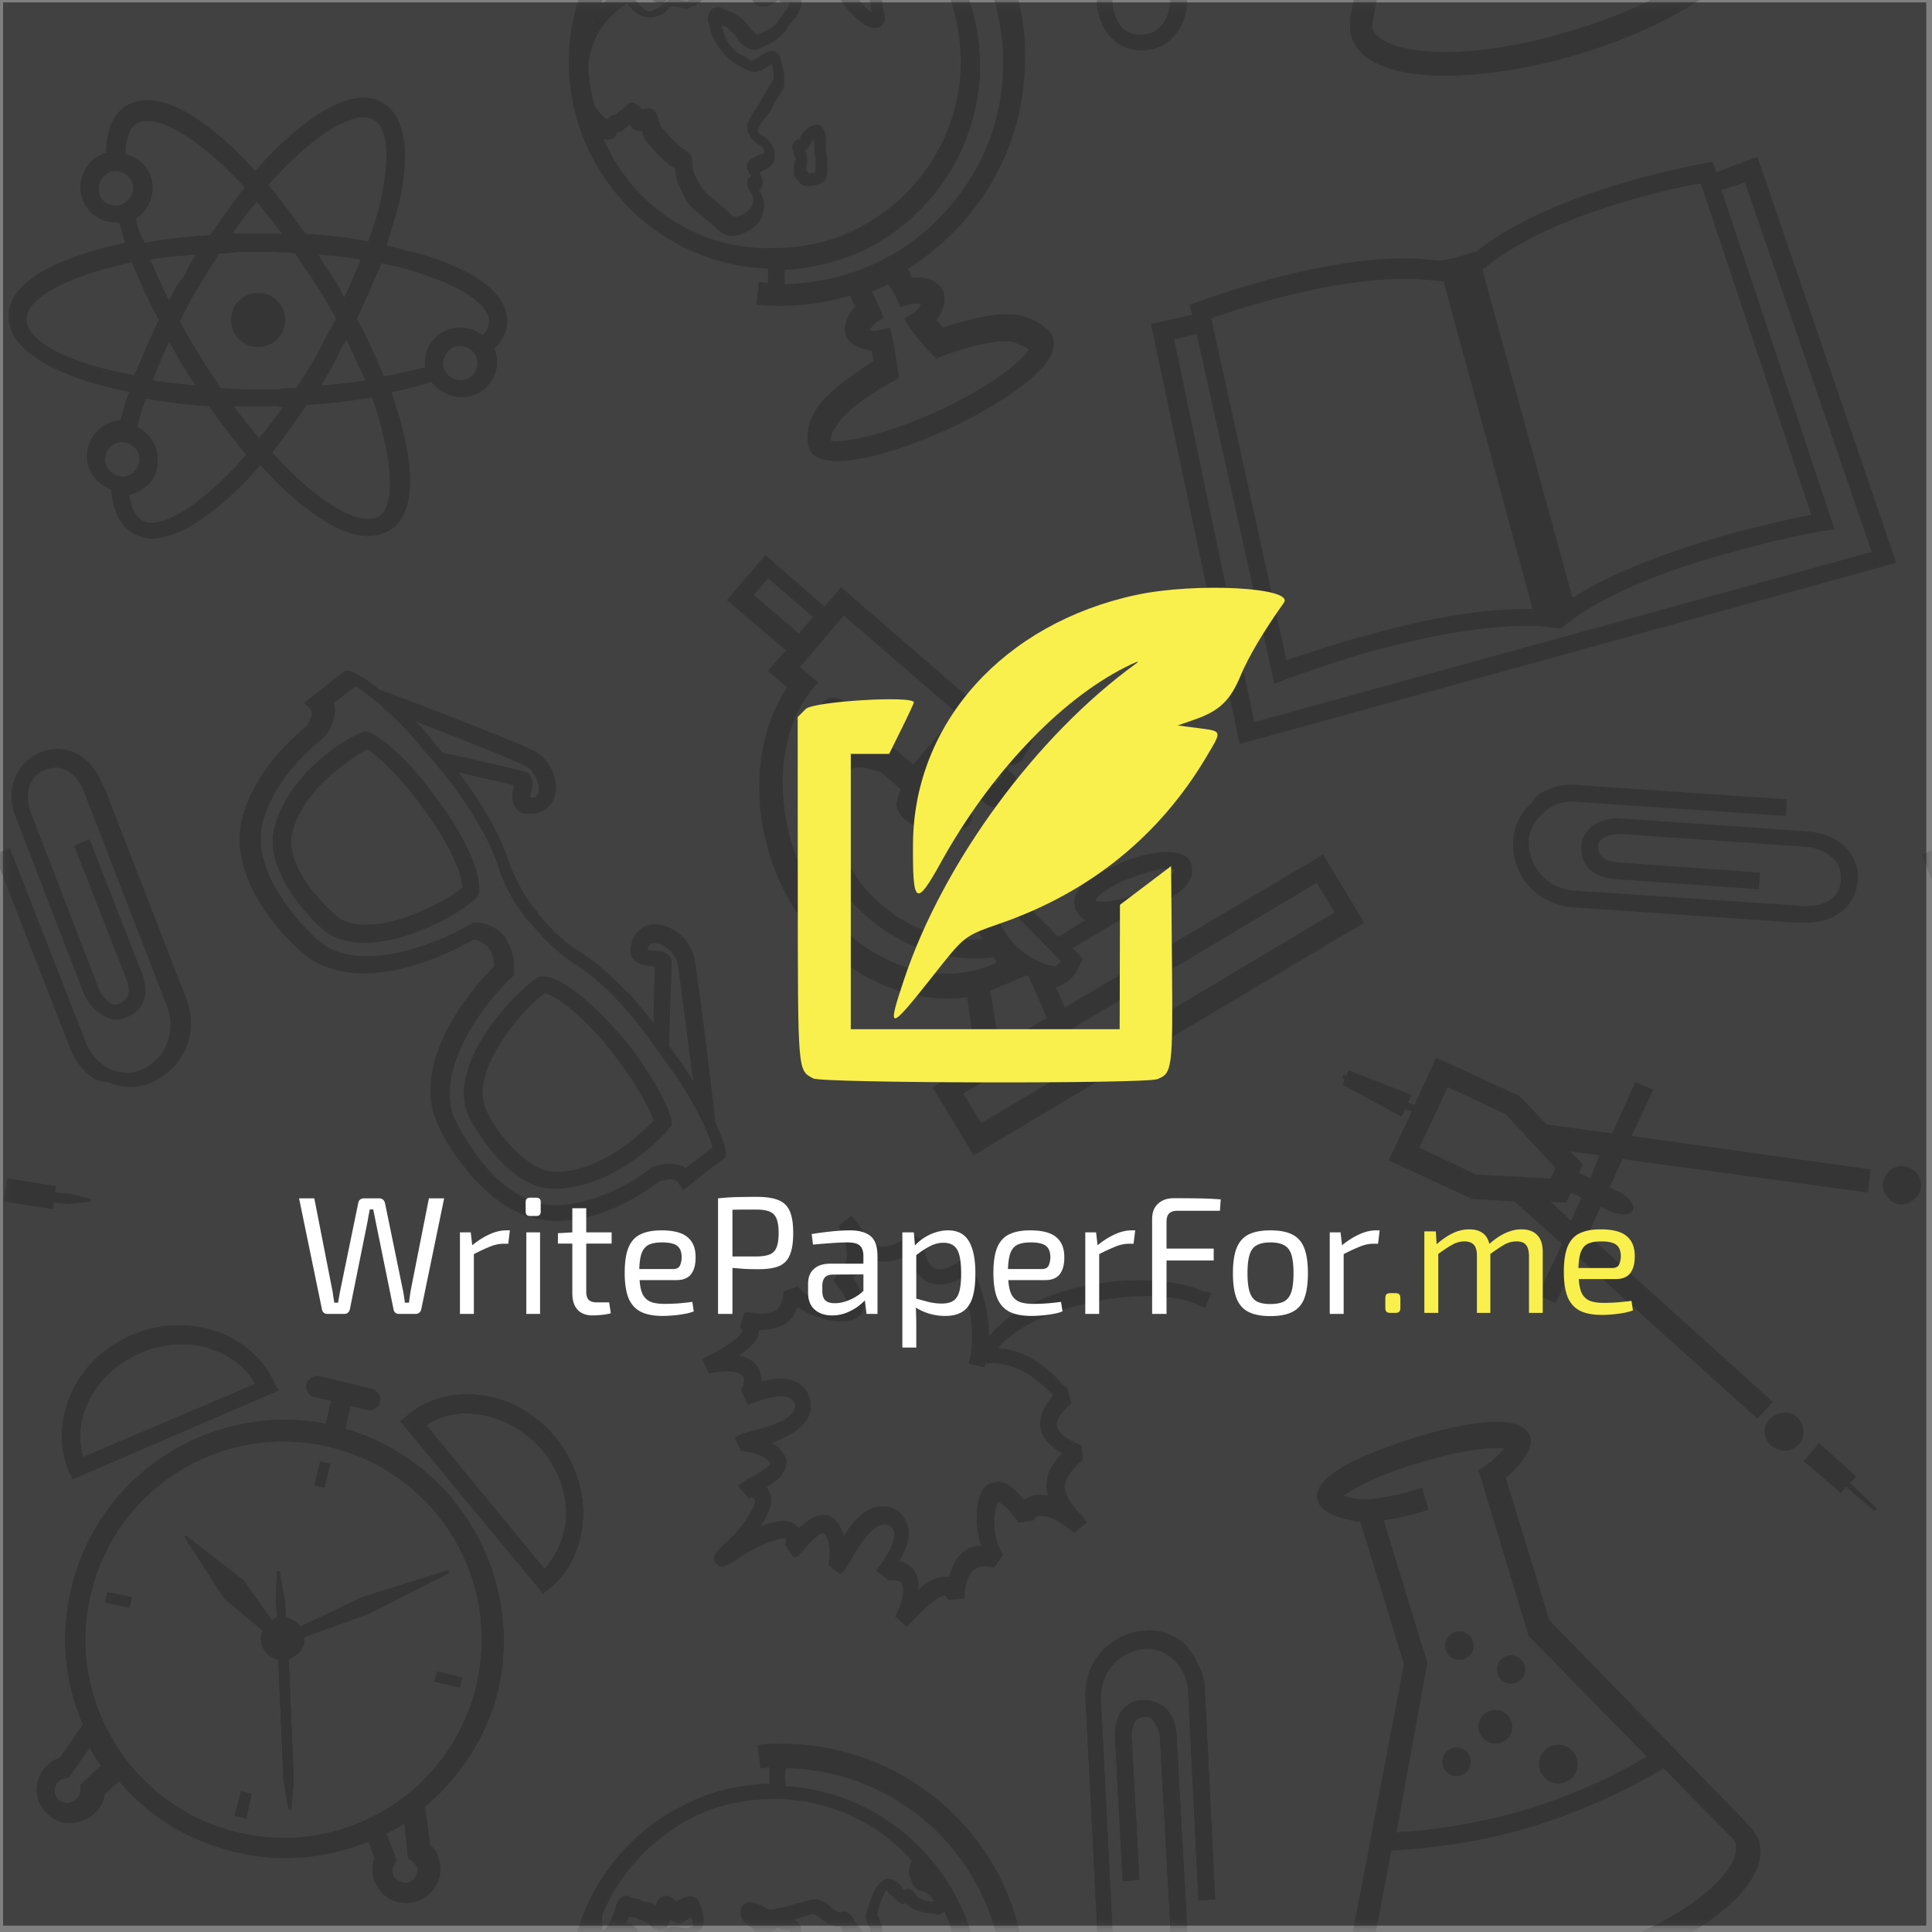
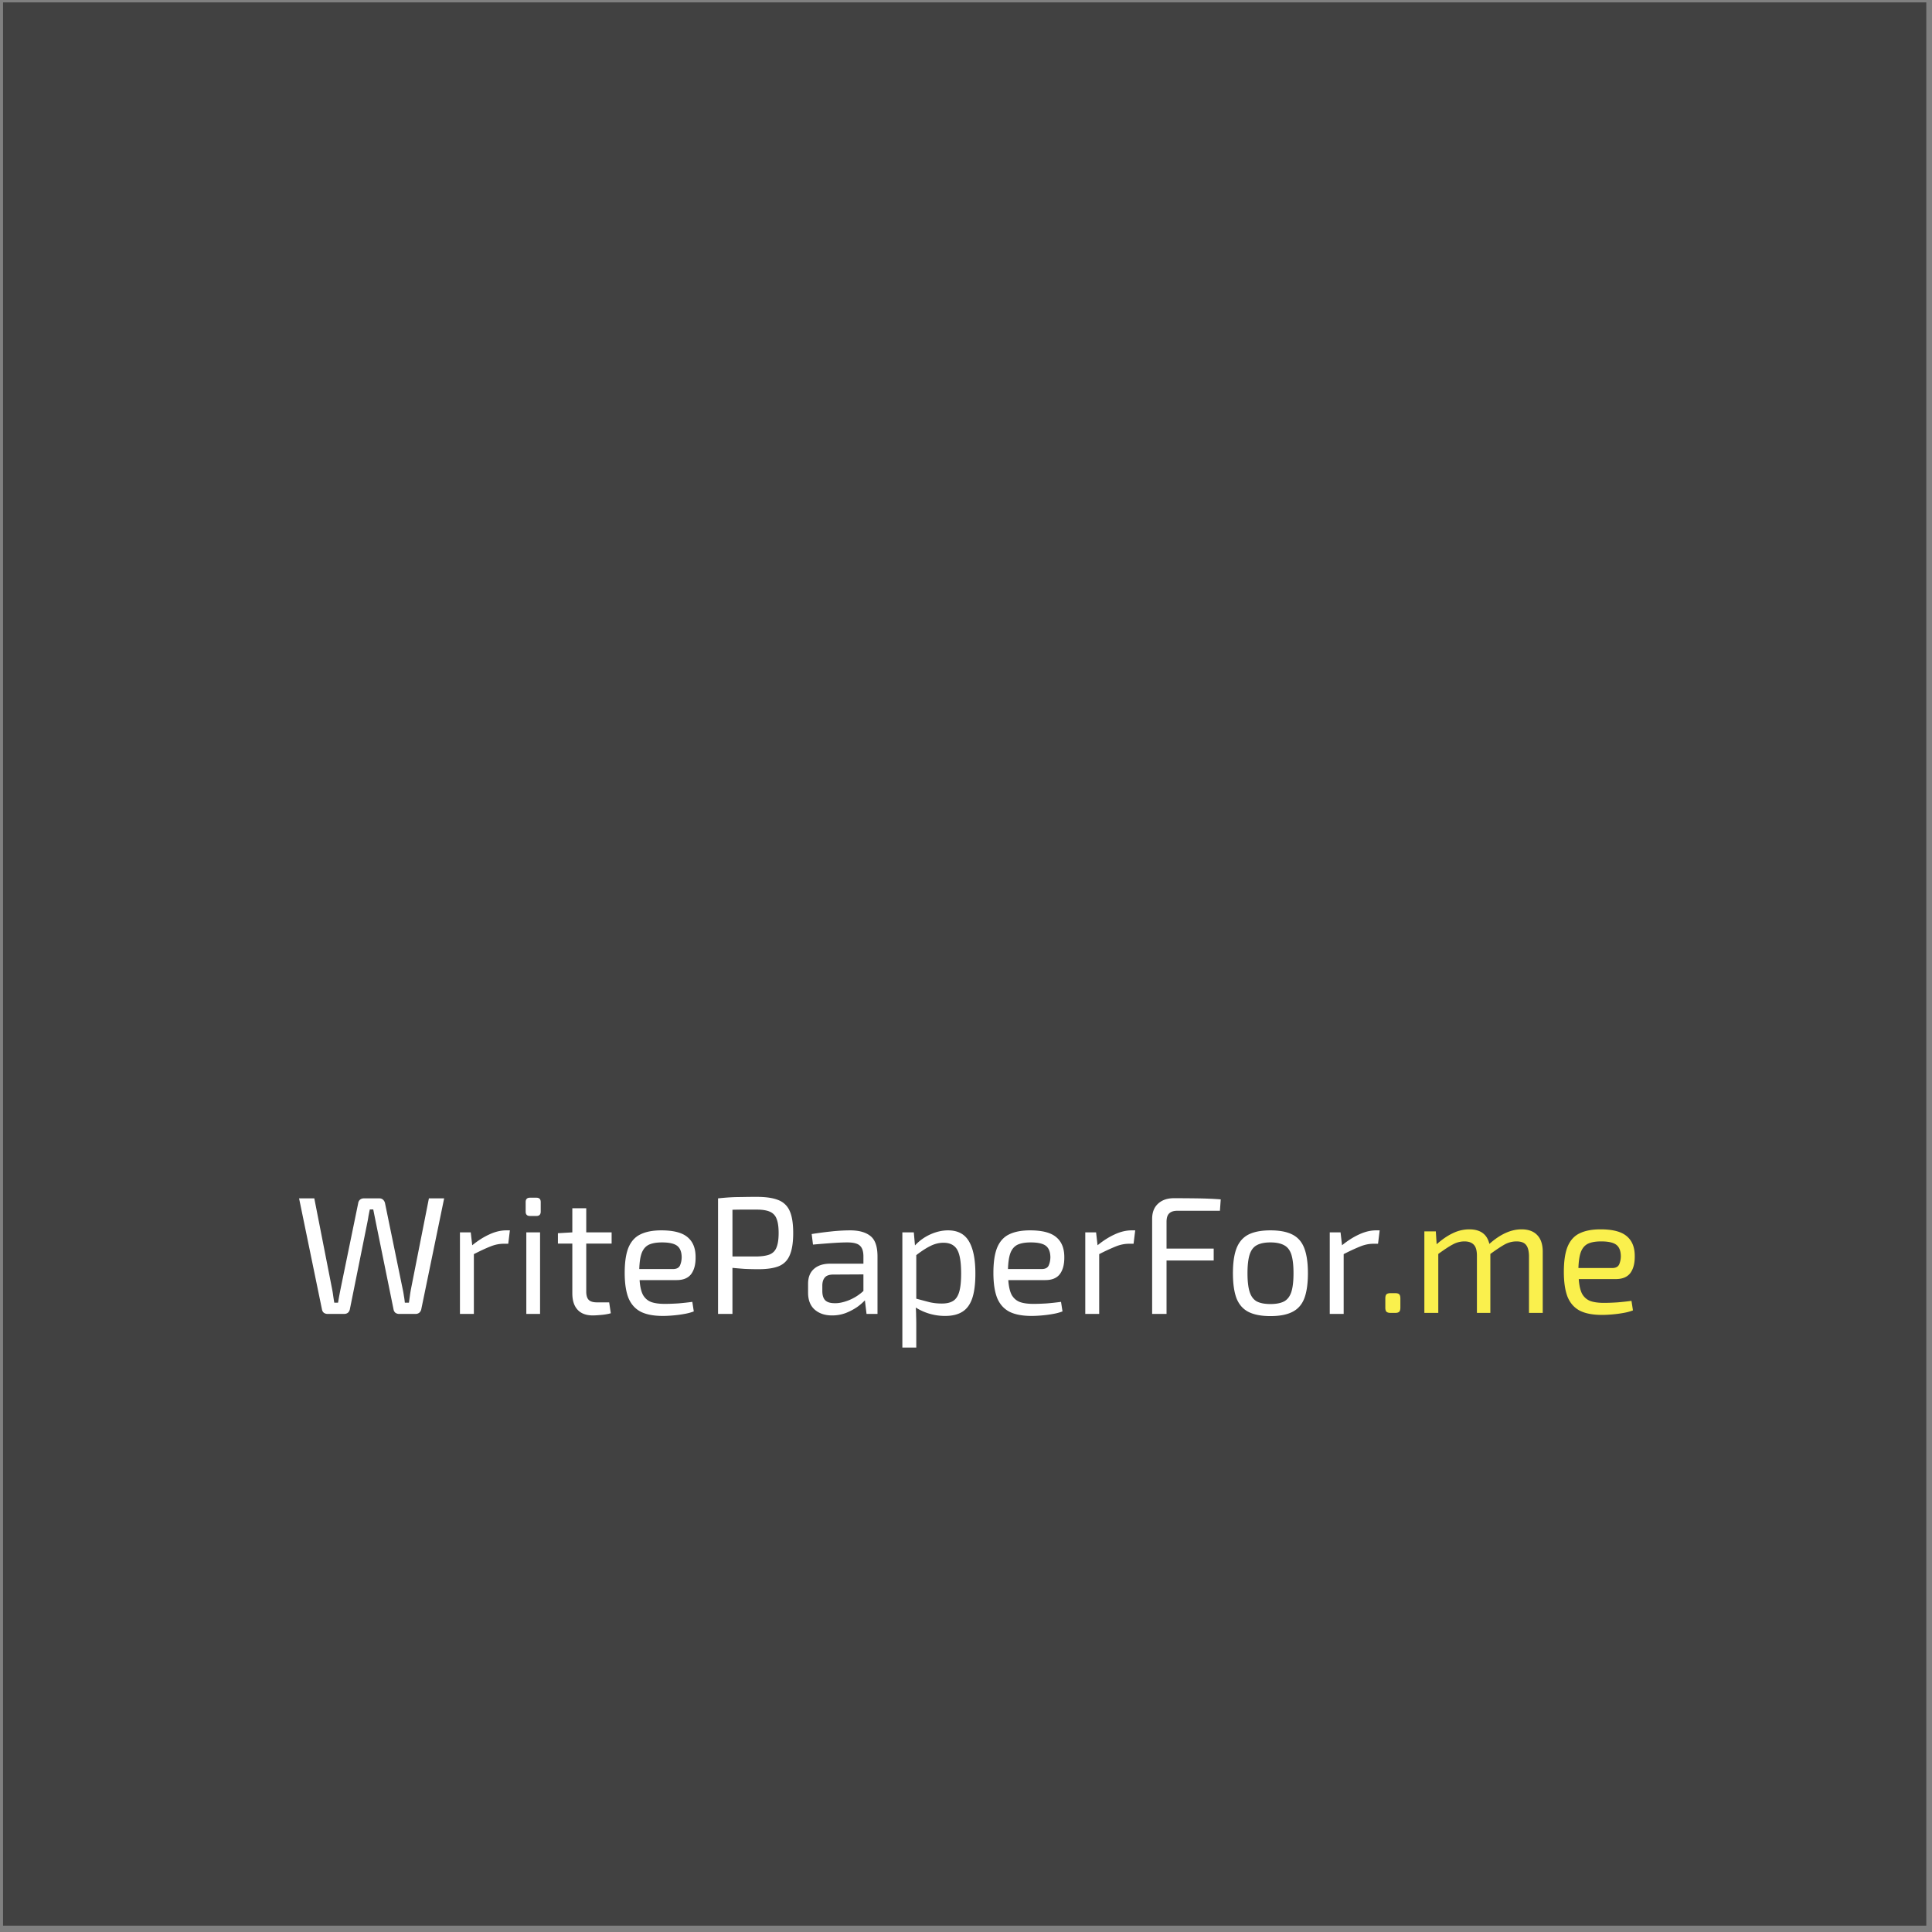
<svg xmlns="http://www.w3.org/2000/svg" width="221" height="221" fill="none">
  <rect width="100%" height="100%" fill="#808080" stroke="none" />
  <path fill="#414141" d="M.348.274h220v220h-220z" />
  <g opacity=".6">
    <mask id="a" style="mask-type:alpha" maskUnits="userSpaceOnUse" x="0" y="0" width="221" height="221">
      <path fill="#D9D9D9" d="M.348.274h220v220h-220z" />
    </mask>
    <g mask="url(#a)">
      <mask id="b" style="mask-type:alpha" maskUnits="userSpaceOnUse" x="-225" y="-223" width="1422" height="593">
-         <path fill="#393939" d="M-224.582-222.685h1420.63v591.928h-1420.63z" />
-       </mask>
+         </mask>
      <g mask="url(#b)" fill="#2D2D2D">
        <path d="M200.592-11.02c-.588-.736-.882-.883-.882-1.03l-22.489-23.077-4.998-16.316c1.47-1.176 3.234-3.233 2.793-4.703-1.029-3.234-9.554-1.03-13.229.147-3.675 1.175-12.053 3.968-11.024 7.202.294 1.176 2.205 1.911 3.821 2.205.294.147.735.147 1.029.147l4.998 16.316-6.027 31.603c0 .147-.147.44-.147 1.176v.146c0 .441 0 .882.147 1.323 1.764 5.88 14.699 5.439 26.018 2.058 11.318-3.38 22.342-10.289 20.578-16.169-.147-.294-.441-.734-.588-1.028Zm-37.335-19.256-4.998-16.316c1.323-.147 3.087-.588 5.145-1.176l-.735-2.499c-2.352.735-3.969 1.03-5.145 1.176l-1.029.147c-.882 0-2.058-.147-2.793-.44 1.176-.883 4.116-2.5 8.82-3.823 4.703-1.47 8.084-1.763 9.554-1.617-.441.588-1.323 1.47-2.058 1.911l-.882.588 5.733 18.962 13.523 13.817c-8.672 5.145-18.521 8.085-28.663 8.672l3.528-19.402ZM179.72 3.53c-12.935 3.97-21.902 2.5-22.784-.294v-.44c0-.147.147-.588.147-.735l2.058-10.878c5.586-.294 11.024-1.176 16.316-2.792a70.474 70.474 0 0 0 14.846-6.615l7.496 7.643.588.588a.455.455 0 0 1 .147.294c.882 3.234-5.879 9.408-18.814 13.23ZM136.944-30.276c.588 1.029.882 2.058.882 3.234l1.176 23.812-1.911.147-1.176-23.812c0-1.47-.735-2.94-1.763-3.822-.882-.882-2.058-1.176-3.087-1.176-2.499.147-5.145 2.205-5.145 5.586L127.243.15c.147 2.499 1.47 3.969 3.381 3.822.882 0 1.764-.441 2.205-1.03.735-.734 1.029-1.91 1.029-3.38l-1.176-21.167c0-.881-.441-1.763-.882-2.204-.294-.294-.441-.294-.735-.294-.735 0-1.617.294-1.617 2.204l.882 16.463-1.911.147-.882-16.61c0-2.498 1.176-4.115 3.381-4.115.735 0 1.47.294 2.205.735.882.735 1.47 2.057 1.47 3.527l1.175 21.167c.147 1.91-.441 3.528-1.469 4.704a4.696 4.696 0 0 1-3.528 1.616c-2.94.147-5.145-2.204-5.292-5.585v-.588l-1.323-26.017c0-4.704 3.528-7.35 6.909-7.497 1.617-.147 3.234.441 4.556 1.617.588.735 1.029 1.323 1.323 2.058ZM138.563 147.876l-.735 1.763-.882-.441c-5.438-2.351-18.373-.147-22.783 4.998 3.675.294 6.174 2.793 7.35 4.116.294.294.588.588.734.588h-.147l.441 1.617c-1.175 1.029-1.763 1.91-1.616 2.645.147.735.882 1.323 2.498 2.058.147 0 .294.147.294.147l.147 1.617c-1.323 1.176-2.057 2.205-2.057 3.087 0 1.029.734 1.911 1.469 2.793.441.441.882.882 1.029 1.323l-1.47 1.176c-1.91-1.764-3.38-2.058-4.115-1.911-.147 0-.294.147-.441.441l-1.764.294c-1.617-2.352-2.352-2.352-2.352-2.352-.294.441-1.029 3.528.588 6.026l-1.029 1.47c-1.029-.294-1.764-.147-2.205.147-1.029.735-1.176 2.499-1.176 3.087v.294l-1.911.147c-.147-.294-.147-.441-.294-.441-.293-.147-1.322.294-3.527 2.646l-.882.882-1.323-1.176c1.176-2.352 1.029-3.675.588-3.969-.441-.294-1.176-.147-1.323-.147l-1.47-1.176s0-.147.147-.147c1.911-2.499 2.058-3.821 1.911-4.262 0-.294-.294-.588-.588-.735-1.617-.735-3.528 2.498-4.41 4.115-.588.882-.735 1.323-1.176 1.47l-1.323-1.029c.441-2.498-.294-3.527-.588-3.674-.147 0-.734.147-2.351 2.057-.441.441-.588.735-1.03.735l-1.028-1.47c.147-.293.147-.587.147-.587s0-.147-.147-.147c-.294 0-1.617.147-4.41 1.763-2.499 1.617-2.793 1.764-3.38 1.176l-.148-.147c-.44-.735-.147-1.029 1.911-2.939 2.058-2.205 2.646-3.822 2.646-4.116 0-.147-.147-.294-.147-.294s-.147-.147-.588 0l-1.176-1.323c.147-.441.441-.441 1.03-.882 2.057-1.029 2.498-1.617 2.645-1.764-.147-.294-.882-1.176-3.38-1.47l-.736-1.47c.294-.294.735-.441 1.764-.735 1.764-.441 5.292-1.322 5.145-3.086 0-.147-.147-.441-.588-.735-.441-.294-1.764-.441-4.704.735H85.5l-.735-1.764c.147-.147.441-.882.294-1.323-.294-.588-1.47-1.029-3.969-.441l-.734-1.617c.147-.147.44-.294 1.028-.588 2.94-1.617 3.528-2.352 3.528-2.793l-.294-.294.588-1.764h.294c.588.147 2.352.441 3.38-.294.442-.441.736-1.029.736-2.057l1.617-.588c1.91 2.204 5.144 2.498 5.732 2.204 0 0 .147-.735-1.617-2.792l.735-1.617c.441 0 .588-.147.588-.294.294-.588.441-2.058-.735-4.41l1.47-1.176c.294.294.588.735 1.03 1.323.587.882 1.175 1.911 2.204 2.205.882.147 2.058-.294 3.528-1.323l1.47.588v.294c.147 1.617.588 2.646 1.323 2.94.588.294 1.616 0 2.939-.882l1.47.882v-.147c0 .147.147.588.294 1.029.588 1.47 1.47 3.968 1.47 6.908 5.292-6.467 18.521-7.79 24.547-5.144l.882.147Zm-27.781 8.084c1.176-3.675-.294-7.644-.882-9.554v-.147c-1.47.735-2.645.882-3.674.441-1.323-.588-1.911-2.058-2.205-3.234-1.323.735-2.646 1.029-3.822.735-.588-.147-1.029-.294-1.47-.588 0 .735-.147 1.323-.44 1.764a1.771 1.771 0 0 1-.736.735c.882 1.323 1.323 2.351 1.323 3.233-.147.882-.588 1.176-.735 1.323-1.176.882-4.41.588-6.908-1.176-.294.735-.588 1.323-1.176 1.764-1.03.735-2.205.882-3.234.882 0 1.176-1.029 2.058-2.352 2.94 1.764.294 2.352 1.323 2.499 2.058.147.294.147.588.147.882 1.764-.441 3.087-.441 4.116.147.735.441 1.323 1.176 1.47 2.058.44 2.645-2.205 3.968-4.41 4.85.588.294 1.029.735 1.176 1.029.44.441.588 1.029.44 1.47-.146 1.029-1.028 1.911-2.204 2.499.147.294.294.588.44 1.029.295.882-.293 2.205-1.175 3.528 1.47-.588 2.793-.882 3.675-.441.294.147.588.441.735.588 1.029-.882 2.058-1.617 3.087-1.47.44 0 1.028.441 1.322.882.294.294.441.735.735 1.47 1.323-2.058 3.234-4.116 5.733-3.087.882.441 1.323 1.176 1.617 2.058.294 1.176-.147 2.498-1.029 3.968.294 0 .588.147.882.294.735.441 1.47 1.176 1.323 2.94 1.176-1.029 2.352-1.617 3.527-1.47.294-1.029.735-2.205 1.764-2.94.588-.441 1.176-.588 1.911-.588-1.029-2.939-.441-6.173.588-6.908.147-.147.735-.441 1.47-.441.882.147 1.764.735 2.793 2.058l.882-.441c.588-.147 1.176-.147 1.911 0-.147-.441-.294-1.029-.147-1.47 0-1.176.588-2.205 1.764-3.381-1.029-.588-2.205-1.47-2.499-2.94-.147-1.175.294-2.351 1.47-3.674l-.147-.147c-1.323-1.323-3.822-3.822-7.497-3.528-.147.147-.147.294-.294.441l-1.764-.441ZM89.467-21.015c-.882 0-1.911 0-2.793.146l.294 2.646c.294 0 .735 0 1.029-.147v1.911c-3.234.147-6.32.735-9.26 2.205-8.232 3.822-13.67 12.2-13.67 21.314 0 12.788 10.142 23.224 22.783 23.665v1.617c-.294 0-.735 0-1.03-.147l-.293 2.645c1.029.147 1.91.147 2.793.147 2.793 0 5.438-.44 7.937-1.175.147.44.294.735.588 1.175-1.029 1.176-1.47 2.5-1.029 3.528.441.882 1.617 1.47 2.94 1.617 0 .441.147.882.147 1.176-2.058 1.323-5.586 3.675-6.762 5.88a5.695 5.695 0 0 0-.735 3.527c.147.735.441 1.323 1.176 1.617 2.5 1.323 9.408-.735 14.846-3.233 5.439-2.5 11.613-6.468 12.053-9.26.147-.736 0-1.47-.44-1.912-.735-.735-1.617-1.323-2.646-1.617-2.352-1.029-6.909.294-9.555 1.176-.147-.294-.441-.588-.735-.882.882-1.029 1.176-2.498.735-3.38-.441-1.03-1.91-1.617-3.527-1.47-.147-.294-.294-.735-.441-1.03 1.911-1.175 3.527-2.498 5.144-4.115 5.292-5.292 8.232-12.347 8.232-19.843.294-15.14-12.347-27.782-27.781-27.782ZM105.048-4.26h.147c.735.147 1.469.735 1.616 1.323h-.147c-.881-.147-1.469-.147-2.057-1.029-.294-.44-.735-.588-1.176-.294-.147-.147-.294-.294-.294-.44-.441-.442-1.029-1.177-2.058-.736 0 0-.147 0-.147.147-1.029.588-1.617 2.94-1.911 3.97 0 .44.147.734.294 1.028.147.294.294.588.294.882 0 .294 0 .588.147.882-.588-.441-1.47-1.323-2.058-2.352-.294-.44-.735-1.176-1.47-.882-.44 0-.735-.147-1.176-.588-.588-.44-1.323-1.176-2.646-.735-1.028.294-3.674 1.03-4.262 1.03-.294 0-.735-.295-1.03-.442-.734-.294-1.322-.588-1.763-.294a1.148 1.148 0 0 0-.588.588c-.147.441-.147 1.47 1.176 2.205.147 0 .147.147.294.294.294.294.588.588 1.47.441.44-.147.882-.441 1.323-.735l.147.147c.294.147.588.147.882.147h.294c0 .147-.147.441-.294.735a2.029 2.029 0 0 0-.441.588c-.147.294-.441.44-.588.735-.441.882-1.47 1.176-2.058 1.47-.147 0-.147.147-.294.147s-.441-.294-.735-.588c-.294-.441-.588-.735-1.029-1.176l-.147-.147c-.588-.441-.735-.588-1.323-.735l-.294-.147c-.147 0-.294-.147-.294-.147-.147 0-.147 0-.294-.147a.937.937 0 0 0-.882 0c-.588.294-.882 1.176-.588 1.764 0 .147.147.294.147.588s.147.44.147.588c.735 1.764 1.911 3.087 3.381 3.821.147 0 .147.147.294.147.294.147.735.441 1.323.441.44 0 1.176-.44 1.91-.882.148.735.295 1.617.148 1.764-.294.441-.588 1.03-.882 1.47-.294.588-.588 1.03-.735 1.323-1.03 1.47-1.47 2.205-1.323 2.94.147.735.588 1.176 1.176 1.617.147.147.294.147.44.294.295.147.295.588.295.735 0 0-.147.147-.441.147-.147 0-.147.147-.294.147s-.147.147-.294.147c-1.029.44-1.029 1.176-.882 1.47.147.294.294.588.44.735-.146.147-.44.294-.44.588-.147.44.147.881.294 1.175.294.294.44.882.294 1.47-.147.441-.588.882-1.176 1.176-.882.441-1.029.294-1.91-.588-.295-.294-.736-.588-1.03-.882-.735-.588-1.47-1.175-1.764-1.764-.735-1.175-1.029-1.763-1.029-2.792 0-.735-.294-1.03-.735-1.323-.293-.147-1.028-.588-2.498-2.352l-.147-.147c-.294-.441-.294-.441-.441-.882-.147-.44-.147-1.029-.735-1.323-.294-.147-.588-.147-1.03 0h-.146c-.441-.44-1.03-1.029-1.617-.588l-.147.147c-.147.147-.441.441-.735.588-.147.147-.441.294-.441.441-.294 0-.735.147-1.029.588-.44-.294-1.029-.882-1.47-1.617-.44-1.47-.588-2.94-.735-4.41.147-2.204 1.176-5.144 4.41-7.202.147 0 .147.147.294.294.588.588 1.764 1.764 3.38 1.029.442-.147.883-.441 1.177-.882.294-.294.882-.147 1.47 0l.587.147.294-.147c.147-.147.441-.147.735-.294.147 0 .147 0 .147-.147.294-.147.735-.441.735-1.176 0-.735-.294-1.91-.735-2.499-.294-.294-.882-.588-1.91 0-.148 0-.294.147-.442.294l-.147-.147c-.293-.294-.881-.735-1.47-.44-.146 0-.146.146-.293.146-.294.294-.441.588-.441.882-.441-.294-.735-.44-1.176-.44-.294 0-.441-.148-.735-.295h-.147a1.598 1.598 0 0 0-.735-.147c-.294-.294-.735-.294-1.029-.147-.441.294-.735.735-.882 1.47-.294.735-.588 1.911-1.323 2.352l-.147.147v-1.911c2.058-4.85 5.88-8.966 10.73-11.318 2.793-1.323 5.88-1.91 8.967-1.91 6.32 0 11.906 2.792 15.728 7.055-.294.588-.441 1.175-.294 1.616.294 1.03.588 1.47 1.029 1.764ZM67.859 2.356c0 .147-.147.294-.147.294s0-.147.147-.294Zm3.822-2.793c0-.147.147-.294.147-.44 0-.148 0-.148.147-.295h.588c.44.294.735.294 1.029.441.294.147.44.147.735.441l.147.147c.147.147.735.735 1.47.441.44-.294.588-.735.735-1.176.44.294.882.588 1.47.294l.147-.147c.293-.147.587-.294.734-.44.147.293.294.881.294 1.028-.294 0-.44.147-.735.294-.734-.147-1.616-.441-2.351 0-.147.147-.441.294-.588.441-.294.294-.588.44-.882.588-.588.294-1.03 0-1.617-.588-.441-.588-.882-1.176-1.47-1.029Zm-2.646 16.316c.294.147.588.147 1.03 0 .293-.147.44-.294.44-.588 0-.147.147-.147 0-.147.147 0 .294 0 .588-.147s.441-.441.735-.588l.147-.147.147.147c.294.294.735.735 1.323.588.147.735.294 1.029.735 1.47l.147.147c1.617 1.91 2.499 2.499 2.94 2.646 0 1.47.588 2.351 1.175 3.527.441.882 1.323 1.47 2.205 2.205.294.294.735.588.882.735 1.03 1.03 1.911 1.764 3.675.882 1.323-.588 1.91-1.47 2.058-2.205.294-.882.147-1.764-.441-2.645l.294-.294c.294-.735 0-1.176-.147-1.617 0 0 0-.147-.147-.147h.147c.588-.294 1.323-.588 1.617-1.323.147-.588 0-1.764-.882-2.5-.147-.146-.294-.293-.441-.293-.294-.147-.588-.441-.588-.588 0-.147 0-.441 1.029-1.764.294-.294.588-.735.882-1.47l.882-1.323c.588-.882 0-3.674-.441-4.262-.294-.294-.588-.441-1.03-.294h-.146c-.441.294-1.03.588-1.47.882-.294.147-.441.147-.441.147-.147 0-.147 0-.294-.147s-.294-.147-.441-.294c-1.176-.441-2.058-1.47-2.499-2.94 0-.147-.147-.294-.147-.441v-.147h.147c.294.147.441.147.735.44l.147.148c.441.44.588.44.735.882.441.735 1.617 1.617 2.499 1.176.147 0 .147-.147.294-.147s.294-.147.588-.294c.735-.294 1.617-.882 2.352-1.911 0-.147.147-.294.294-.441.294-.294.44-.588.735-.882.44-.735.882-1.617.294-2.352-.147-.294-.441-.44-.588-.44.881-.295 1.763-.589 1.91-.589.441-.147.588 0 1.176.441s1.176 1.029 2.205.882c1.03 1.764 2.646 2.94 3.381 3.234.294.147.735.147 1.176 0 .735-.441.588-1.323.441-1.764 0-.294-.147-.588-.147-.882 0-.735-.294-1.176-.441-1.617 0-.147-.147-.147-.147-.294.294-1.47.882-2.646 1.029-2.793l.441.441c.294.294.735.735 1.176 1.03.147.146.294.146.588 0 .882.881 1.911 1.028 2.792 1.175.294 0 .588 0 .735.147h.294l.294-.147c.147 0 .147-.147.294-.294a22.236 22.236 0 0 1 1.911 8.967c0 8.23-4.85 15.874-12.494 19.402-2.793 1.323-5.88 1.911-8.966 1.911-8.673.294-16.17-4.998-19.403-12.494Zm33.514 18.227.441 1.029 1.029-.294c.588-.147 1.029-.147 1.323 0-.147.294-.294.587-.735.881l-1.176.735.735 1.176c1.323 1.764 2.351 2.793 2.351 2.793l.588.588.735-.294c4.704-1.764 7.644-1.91 8.379-1.47l.294.147c.441.147.735.294 1.176.588-.588 1.176-4.41 4.263-10.437 7.056-6.173 2.793-10.877 3.674-12.2 3.38 0-.587.147-1.029.441-1.47l.147-.146c.441-1.03 2.646-3.087 6.468-5.145l.735-.441-.147-.882c0-.147-.294-2.205-.588-3.528l-.294-1.323-1.323.294c-.441.147-.882 0-1.029 0 .147-.294.441-.588.735-.882l.882-.588-.441-1.029c-.294-.587-.588-1.322-.882-1.91.441-.147.882-.441 1.323-.588.147 0 .294-.147.441-.294.441.44.735 1.029 1.029 1.617Zm12.2-26.9c0 6.762-2.646 13.083-7.497 17.933-4.703 4.704-10.877 7.203-17.491 7.35v-1.617c2.94-.147 5.88-.882 8.672-2.058 8.231-3.822 13.67-12.2 13.67-21.314 0-12.494-9.848-22.93-22.195-23.665a4.857 4.857 0 0 1 0-2.058c13.817.294 24.841 11.465 24.841 25.43Z" />
        <path d="M93.731 21.024c.294-.147.588-.294.735-.588.294-.588.147-2.205.147-2.352 0-.294-.147-.735-.147-1.03v-.734c0-.588 0-1.47-.588-1.91-.147-.148-.44-.295-1.029 0-.44.146-1.176.881-1.323 1.322v.147c-.293 0-.734.294-.882.735 0 .294 0 .588.147.735v.147c0 .147.148.294.148.44.147.295.147.295 0 .442-.147.294-.147 1.176-.147 1.617 0 .294.293.44.44.588.588 1.029 1.764.735 2.5.44Zm-1.47-2.058c.147-.588 0-1.03 0-1.323 0-.147 0-.147-.147-.294v-.147c.441-.294.735-.882.735-1.029l.294-.294v1.323c0 .294.147.735.147 1.029v1.47c-.294.147-.588.147-.735.147l-.147-.147c-.294-.147-.147-.588-.147-.735ZM58.012 36.752c0-2.94-3.086-5.44-8.819-7.35-1.47-.441-3.234-.882-4.998-1.323.588-1.764 1.03-3.38 1.47-4.998 1.323-5.88.588-9.848-1.91-11.318-.736-.44-1.47-.588-2.352-.588-3.234.147-7.644 3.234-12.2 8.379-4.704-5.145-9.26-8.232-12.495-8.085-.882 0-1.616.294-2.204.588-1.617 1.03-2.352 2.94-2.352 5.439-1.764.44-2.94 2.205-2.94 3.969 0 2.204 1.91 4.115 4.263 3.968h.147c.293.735.44 1.617.735 2.352C6.713 29.402.98 32.195.98 36.163c0 4.116 5.88 7.056 13.817 8.673-.44 1.176-.735 2.205-1.028 3.234-2.205.147-3.822 2.057-3.822 4.115 0 1.764 1.176 3.234 2.793 3.822.147 2.352 1.029 4.116 2.498 4.998.735.44 1.47.588 2.352.588 3.234-.147 7.644-3.234 12.2-8.379 4.704 5.145 9.26 8.232 12.495 8.085.882 0 1.616-.294 2.204-.588 2.5-1.47 3.087-5.439 1.617-11.318-.294-1.47-.882-2.94-1.323-4.557a34.198 34.198 0 0 0 4.557-1.176c.735 1.029 2.058 1.764 3.528 1.764 2.205 0 4.115-1.911 3.968-4.263 0-.44-.146-.882-.294-1.323.883-.735 1.47-1.91 1.47-3.087ZM41.55 13.38c.44 0 .882.147 1.175.294 1.617.882 1.911 4.263.883 8.966-.294 1.617-.883 3.234-1.47 4.998-2.205-.44-4.704-.735-7.203-.882-1.47-2.058-2.793-3.822-4.263-5.585 4.41-4.998 8.379-7.644 10.878-7.79Zm-5.292 27.193c-.735 1.323-1.617 2.646-2.352 3.822-.735 0-1.323 0-2.058.147h-2.352c-1.47 0-2.94 0-4.262-.147-.735-1.176-1.617-2.352-2.352-3.675-.882-1.323-1.617-2.646-2.352-3.968.735-1.323 1.323-2.646 2.205-3.97.735-1.322 1.617-2.645 2.352-3.821.735 0 1.323 0 2.058-.147h2.351c1.47 0 2.94 0 4.263.147.735 1.176 1.617 2.352 2.352 3.528.882 1.323 1.617 2.646 2.352 3.969-.735 1.322-1.47 2.645-2.205 4.115Zm3.38-1.764c.736 1.617 1.47 3.234 2.206 4.704-1.617.294-3.381.441-5.145.588.588-.882 1.029-1.764 1.47-2.499.44-.882.882-1.91 1.47-2.793Zm-7.202 7.644a39.875 39.875 0 0 1-2.793 3.674c-1.029-1.175-1.91-2.351-2.94-3.674h5.146c.146.147.44.147.587 0ZM22.441 44.1c-1.764-.147-3.38-.294-4.998-.588.588-1.47 1.176-2.94 1.911-4.41.588.882 1.03 1.911 1.617 2.793.441.735.882 1.47 1.47 2.205ZM19.354 34.4c-.882-1.617-1.47-3.234-2.205-4.704 1.617-.294 3.381-.441 5.292-.588-.588.882-1.029 1.764-1.47 2.646-.735.735-1.176 1.764-1.617 2.646Zm7.203-7.644a39.893 39.893 0 0 1 2.792-3.675c1.03 1.176 1.911 2.352 2.94 3.675h-5.144c-.294-.147-.441 0-.588 0Zm11.318 4.704c-.441-.735-1.03-1.47-1.47-2.352 1.764.147 3.38.294 4.85.588-.587 1.47-1.175 2.94-1.91 4.41-.294-.882-.882-1.764-1.47-2.646ZM11.27 21.612c0-1.03.882-2.058 1.91-2.058 1.03 0 2.059.882 2.059 1.91 0 1.03-.883 2.058-1.911 2.058-1.176 0-2.058-.734-2.058-1.91Zm4.262 3.38c1.176-.735 1.911-2.058 1.911-3.527 0-1.911-1.323-3.381-3.087-3.822 0-1.764.441-3.087 1.323-3.528a2.77 2.77 0 0 1 1.176-.294c2.352 0 6.468 2.499 11.171 7.644-1.322 1.616-2.645 3.527-3.968 5.438-2.499.147-5.145.441-7.497.882-.588-1.029-.882-1.91-1.029-2.793ZM3.038 36.458c0-2.352 4.557-4.851 12.053-6.468a66.71 66.71 0 0 0 3.087 6.615c-1.029 2.057-1.91 4.262-2.793 6.32-7.643-1.323-12.494-3.969-12.347-6.467Zm10.877 14.11c1.03 0 2.058.882 2.058 1.911 0 1.03-.882 2.058-1.91 2.058-1.03 0-2.058-.882-2.058-1.91 0-1.177.882-2.059 1.91-2.059Zm2.352 8.967c-.735-.441-1.322-1.47-1.47-2.94 1.911-.44 3.381-2.058 3.234-4.116 0-1.617-1.029-2.94-2.352-3.674.294-1.03.588-2.205 1.03-3.234 2.351.44 4.703.735 7.202.882 1.47 2.058 2.793 3.822 4.262 5.585-5.291 6.027-9.995 8.673-11.906 7.497Zm27.634-9.407c1.176 4.703.882 8.084-.588 8.966-2.057 1.176-6.761-1.323-12.2-7.35 1.323-1.617 2.646-3.527 3.97-5.438a65.118 65.118 0 0 0 7.495-.882c.588 1.764 1.03 3.234 1.323 4.703Zm0-7.056a66.69 66.69 0 0 0-3.086-6.614c1.029-2.205 1.91-4.263 2.793-6.321 1.763.294 3.527.735 4.997 1.323 4.557 1.47 7.35 3.528 7.35 5.291 0 .588-.294 1.176-.735 1.617-.735-.588-1.617-.882-2.646-.882-2.205 0-4.116 1.911-3.969 4.263v.294c-1.47.294-2.94.735-4.704 1.029Zm8.82.441c-1.03 0-2.058-.882-2.058-1.91 0-1.03.882-2.059 1.91-2.059 1.03 0 2.059.882 2.059 1.911 0 1.176-.882 2.058-1.911 2.058Z" />
        <path d="M29.57 39.684a3.087 3.087 0 1 0-.148-6.172 3.087 3.087 0 0 0 .147 6.172ZM219.703 136.117c.294-1.176-.441-2.352-1.617-2.646-1.029-.294-2.058.294-2.499 1.176 0 .147-.147.294-.147.441-.147.588 0 1.176.294 1.616.294.441.735.882 1.323 1.029 1.029.294 2.352-.588 2.646-1.616ZM202.352 162.428c-.147.147-.147.294-.294.441-.441.882-.147 2.057.735 2.645.441.294 1.029.441 1.617.441.588-.147 1.176-.441 1.47-.882.735-.882.441-2.351-.441-3.086-.882-.735-2.352-.441-3.087.441ZM210.587 170.806l.588-.735 3.234 2.793.294-.294-3.087-2.94.735-.735-4.263-3.822-1.764 2.058 4.263 3.675ZM213.673 136.41l.294-2.645-27.34-3.822 2.499-5.292-2.058-.882-2.645 5.88-7.497-1.029-3.087-3.234-9.554-4.409-2.499 5.438-.735-.294.441-.882-7.202-2.793-.294.588-.294-.147-.147.441.294.147-.294.588 6.761 3.675.441-.882.735.294-2.646 5.586 9.555 4.409 4.85.294 5.439 4.851-2.793 5.88 2.058.882 2.499-5.292 20.578 18.521 1.764-1.911-21.166-19.109 1.47-3.234.882.441c1.175.588 2.498.588 2.792 0 .294-.588-.441-1.617-1.764-2.205l-.881-.44 1.469-3.234 28.075 3.821Zm-51.299-5.144 3.234-6.909 6.614 3.087 5.733 6.174-.588 1.176-8.525-.441-6.468-3.087Zm17.345 8.378-2.352-2.205 1.764.147.588-1.176c.147 0 .294.147.294.147l.882.441-1.176 2.646Zm2.205-4.85-.882-.441c-.147 0-.294-.147-.441-.147l.441-1.029-1.47-1.47 3.381.441-1.029 2.646ZM200.592-11.02c-.588-.735-.882-.882-.882-1.03l-22.489-23.077-4.998-16.315c1.47-1.176 3.234-3.234 2.793-4.704-1.029-3.234-9.554-1.029-13.229.147-3.675 1.176-12.053 3.969-11.024 7.202.294 1.176 2.205 1.911 3.821 2.205.294.147.735.147 1.029.147l4.998 16.316-6.027 31.603c0 .147-.147.44-.147 1.176v.147c0 .44 0 .882.147 1.323 1.764 5.88 14.699 5.438 26.018 2.058 11.318-3.381 22.342-10.29 20.578-16.17-.147-.293-.441-.734-.588-1.028Zm-37.335-19.256-4.998-16.316c1.323-.147 3.087-.588 5.145-1.176l-.735-2.498c-2.352.734-3.969 1.028-5.145 1.175l-1.029.147c-.882 0-2.058-.147-2.793-.44 1.176-.883 4.116-2.5 8.82-3.822 4.703-1.47 8.084-1.764 9.554-1.617-.441.588-1.323 1.47-2.058 1.91l-.882.589 5.733 18.961 13.523 13.817c-8.672 5.145-18.521 8.085-28.663 8.673l3.528-19.403ZM179.72 3.532c-12.935 3.968-21.902 2.499-22.784-.294v-.441c0-.147.147-.588.147-.735l2.058-10.877c5.586-.294 11.024-1.176 16.316-2.793a70.469 70.469 0 0 0 14.846-6.615l7.496 7.644.588.588a.455.455 0 0 1 .147.294c.882 3.233-5.879 9.407-18.814 13.229ZM200.592 209.464c-.588-.735-.882-.882-.882-1.029l-22.489-23.077-4.998-16.316c1.47-1.176 3.234-3.234 2.793-4.704-1.029-3.234-9.554-1.029-13.229.147-3.675 1.176-12.053 3.969-11.024 7.203.294 1.176 2.205 1.911 3.821 2.205.294.147.735.147 1.029.147l4.998 16.315-6.027 31.603c0 .147-.147.441-.147 1.176v.147c0 .441 0 .882.147 1.323 1.764 5.88 14.699 5.439 26.018 2.058 11.318-3.381 22.342-10.289 20.578-16.169-.147-.294-.441-.735-.588-1.029Zm-37.335-19.256-4.998-16.315c1.323-.147 3.087-.588 5.145-1.176l-.735-2.499c-2.352.735-3.969 1.029-5.145 1.176l-1.029.147c-.882 0-2.058-.147-2.793-.441 1.176-.882 4.116-2.499 8.82-3.822 4.703-1.47 8.084-1.764 9.554-1.617-.441.588-1.323 1.47-2.058 1.911l-.882.588 5.733 18.962 13.523 13.817c-8.672 5.144-18.521 8.084-28.663 8.672l3.528-19.403Zm16.463 33.808c-12.935 3.969-21.902 2.499-22.784-.294v-.441c0-.147.147-.588.147-.735l2.058-10.877c5.586-.294 11.024-1.176 16.316-2.793a70.518 70.518 0 0 0 14.846-6.614l7.496 7.643.588.588a.455.455 0 0 1 .147.294c.882 3.234-5.879 9.407-18.814 13.229Z" />
-         <path d="M167.386 189.805a1.618 1.618 0 0 0-.936-3.096 1.617 1.617 0 0 0 .936 3.096ZM173.286 192.535a1.618 1.618 0 1 0-.939-3.096 1.618 1.618 0 0 0 .939 3.096ZM167.074 203.078a1.616 1.616 0 1 0-.936-3.094 1.616 1.616 0 0 0 .936 3.094ZM171.612 199.353a1.91 1.91 0 1 0-1.106-3.657 1.91 1.91 0 0 0 1.106 3.657ZM178.888 203.905a2.204 2.204 0 1 0-1.277-4.221 2.204 2.204 0 0 0 1.277 4.221ZM121.803 115.244l-1.029-2.352h.147c.147 0 .441-.147.882-.441.588-.294 1.323-1.029 1.764-2.205l.294-.588-1.176-1.176 5.879-3.527c.735-.147 1.617-.441 2.352-.735.882-.294 1.764-.735 2.499-1.176 1.47-.882 3.087-2.058 2.94-3.528 0-1.029-.588-1.764-1.617-1.91-1.47-.442-4.263.146-6.321 1.028-1.029.441-1.911.882-2.792 1.323-2.793 1.617-2.94 2.94-2.646 3.822v.147c.147.294.294.441.441.735.147.294.441.441.735.588l-3.087 1.91-4.704-4.703 15.287-14.7-1.47-1.47-15.287 14.7-.588-.588-.735.294c-1.91.882-2.498 2.352-2.498 2.499l-.147.294v.294c0 .147.441 1.764 1.469 3.674-6.026.441-11.906-2.792-15.14-8.231-2.645-4.41-2.792-8.084-.146-11.024.735-.882 2.645-.147 3.674.147l2.205 1.91c-.147.589-.294 1.03-.441 1.618v.293c0 .148.441 1.911 2.793 2.5l.441.146.882-1.029.441 1.03c.294.587 1.176.881 1.764.587l1.47-.735h.147c.294-.147.441-.44.588-.735a1.255 1.255 0 0 0 0-1.029l-1.323-2.645.294-.294 2.792 2.057c.294.147.588.294 1.029.294.294 0 .735-.293.882-.587l1.176-1.47c.147-.294.294-.588.294-1.03 0-.293-.294-.734-.588-.881l-2.499-1.911.147-.147 1.764 1.029c.294.147.735.294 1.029.147.294-.147.588-.294.882-.588l.882-1.47c.147-.294.294-.735.147-1.029-.147-.294-.294-.588-.588-.735l-1.176-.735.588-.588-.147-.44c-.882-2.059-2.646-2.353-2.793-2.353h-.294l-.147.147s-.735.294-1.763.882L96.227 67.178l-1.911 2.205-6.762-5.88-4.41 5.145 6.762 5.733-2.058 2.352 2.205 1.91c-4.41 6.468-4.263 16.757.441 24.695 4.557 7.643 12.788 11.759 20.138 10.73l1.029 7.349-4.998 2.94 4.704 7.791 44.684-26.605-4.703-7.79-29.545 17.491Zm5.144-13.67c.735-.441 1.617-.882 2.499-1.176 2.646-1.029 4.41-1.176 4.851-.882h.147c-.147.294-.735.882-1.911 1.617-.588.441-1.47.735-2.205 1.029-2.94 1.176-4.703 1.029-4.997.882 0-.294.441-.735 1.616-1.47Zm-13.523 1.764c.147-.147.294-.441.735-.735l7.203 7.349c-.294.294-.588.588-.735.588-5.145-1.029-6.762-5.879-7.203-7.202Zm.441-22.49c.294.147.735.294 1.029.735l-1.176 1.323 2.646 1.47-.441.882-2.793-1.617-2.204 2.499 3.674 2.646-.735.882-2.939-2.205-.588-.735-2.205 2.646.588.588 1.323 2.645-.882.442-1.47-2.94-1.911 2.205c-.588-.294-.882-.735-.882-.882 0-.294.147-.441.147-.735l8.231-9.555c.147-.147.441-.294.588-.294ZM86.231 68.06l1.617-1.91 5.145 4.409-1.617 1.91-5.145-4.409Zm6.615 33.661c-4.41-7.497-4.41-17.345 0-22.784l.735-.882-2.058-1.763 4.998-5.88 12.935 11.171-4.998 5.88-2.058-1.764-.588-.147c-1.323-.441-3.674-1.176-5.585-.147-.294.147-.588.441-.882.735-3.234 3.822-3.381 8.525-.147 13.964 3.968 6.614 11.318 10.289 18.52 9.407l.294.588c-6.908 3.381-16.316-.147-21.166-8.378Zm20.431 11.612 4.116-1.764c.147 0 .147.147.294.147l2.058 4.704-5.439 3.234-1.029-6.321Zm39.394-8.966-40.423 24.106-2.057-3.381 40.422-24.106 2.058 3.381Z" />
        <path d="M96.201 82.805a1.617 1.617 0 1 0-1.656-2.778 1.617 1.617 0 0 0 1.656 2.778ZM39.492 163.456l.588-2.645 1.91.441c.735.147 1.323-.294 1.47-.882.147-.588-.294-1.323-.882-1.47l-6.026-1.47c-.588-.147-1.323.294-1.47.882-.147.735.294 1.323.882 1.47l1.91.441-.587 2.645c-13.082-2.498-26.017 5.733-29.104 18.815-1.323 5.439-.735 10.877 1.323 15.581l-2.646 3.822c-.588.147-1.176.588-1.617 1.029-1.47 1.617-1.323 4.115.294 5.438.441.441 1.029.735 1.617.882 1.323.294 2.793-.147 3.822-1.176.588-.588.882-1.323 1.028-2.058l1.617-1.469c3.381 3.968 7.79 6.761 13.23 8.084 5.291 1.323 10.583.735 15.286-1.176l.735 1.911c-.294.735-.294 1.47-.147 2.205.441 1.47 1.47 2.499 2.793 2.793a4.195 4.195 0 0 0 1.911 0c2.058-.588 3.38-2.646 2.793-4.704-.147-.735-.441-1.323-1.03-1.764l-.587-4.41c3.969-3.38 7.055-7.937 8.378-13.376 2.94-12.935-4.703-26.164-17.491-29.839Zm-30.28 40.717v.587c0 .294 0 .588-.441 1.029a1.574 1.574 0 0 1-2.058.147 1.573 1.573 0 0 1-.147-2.057c.294-.294.588-.441.882-.441l.44-.147 2.353-3.381c.44.735.882 1.47 1.323 2.058l-2.352 2.205Zm1.176-21.902c2.94-12.2 15.14-19.697 27.34-16.757 12.2 2.94 19.696 15.14 16.756 27.34-2.94 12.2-15.14 19.697-27.34 16.757-12.2-2.94-19.696-15.287-16.756-27.34Zm36.306 30.28.441.294c.147.147.441.441.588.735.147.735-.294 1.617-1.029 1.764-.735.147-1.617-.294-1.764-1.029-.147-.441 0-.735.147-1.029l.294-.441-1.176-3.087c.735-.441 1.47-.735 2.058-1.176l.441 3.969Z" />
        <path d="M31.41 158.312c-1.177-2.793-3.675-4.998-6.762-6.027-3.087-1.029-6.468-.882-9.554.441-3.087 1.323-5.586 3.675-6.909 6.615-1.323 2.94-1.47 6.173-.294 8.966l.441.882 23.518-10.142-.44-.735ZM9.507 166.69a8.64 8.64 0 0 1 .588-6.32c1.176-2.499 3.234-4.41 5.88-5.586 2.351-1.029 4.997-1.323 7.349-.735.294 0 .588.147.882.294 2.205.735 3.969 2.058 4.998 3.969L9.508 166.69ZM66.685 173.599c.147-3.234-1.029-6.468-3.087-9.114-2.205-2.645-5.144-4.409-8.378-4.85-3.234-.441-6.32.294-8.673 2.352l-.734.587 16.315 19.697.735-.588c2.352-1.911 3.675-4.851 3.822-8.084Zm-4.41 5.879-13.523-16.463c1.764-1.175 3.969-1.616 6.32-1.175 2.647.44 5.145 1.91 7.056 4.115 1.764 2.205 2.793 4.998 2.646 7.644a9.671 9.671 0 0 1-2.499 5.879ZM51.393 179.919l-.147-.294-9.848 3.087-7.056 3.381c-.294-.441-.882-.882-1.47-1.029h-.147l-.147-1.911-.588-3.381h-.293l-.148 3.381.148 1.911c-.148 0-.441.147-.588.294l-3.234-4.557-6.615-5.145-.147.147 4.557 7.056 4.41 3.675c0 .147-.147.294-.147.294-.294 1.322.44 2.645 1.764 2.939h.146l.588 13.817.588 3.381h.147v.147-.147h.147l.294-3.381-.588-13.817c.882-.294 1.47-.882 1.764-1.763v-.735l7.35-2.646 9.26-4.704ZM36.627 167.191l-.654 2.715 1.143.275.654-2.715-1.144-.275ZM26.855 207.7l1.323.294.588-2.793-1.176-.294-.735 2.793ZM49.995 191.209l-.276 1.144 2.858.689.275-1.143-2.857-.69ZM12.004 183.3l2.793.588.294-1.176-2.793-.588-.294 1.176ZM83.004 132.295c.147-.588-.294-2.058-1.176-3.822-.147-1.617-2.058-17.492-2.5-19.256-.146-.441-.44-.882-.734-1.47-1.029-1.322-2.793-2.351-4.41-1.91-.588.147-1.764.735-2.058 2.645 0 .441 0 .882.294 1.176.588.735 1.47.735 2.205.882h.294c0 1.176-.147 3.822-.147 6.468l-2.205-2.646-.735-.882.147.294c-2.057-2.205-4.115-3.969-6.026-5.145-1.617-1.029-3.087-2.498-4.41-4.115l-.147-.294-.147-.147c-1.323-1.617-2.205-3.381-2.94-5.145-.881-2.94-2.94-6.761-5.88-10.583 2.647.588 5.145 1.176 6.321 1.47v.294c-.147.735-.294 1.617.294 2.352.294.293.588.588 1.03.588 1.91.293 2.792-.882 3.086-1.323.882-1.47.294-3.528-.735-4.704-.294-.441-.735-.735-1.176-1.029-1.47-.882-15.58-6.32-17.786-7.055-1.616-1.323-2.94-2.058-3.527-2.205h-.441l-4.704 3.674.735.735c.441.441-.147 1.47-.441 1.911-2.646 2.205-6.027 5.733-7.35 10.437-1.175 4.41 1.177 8.966 3.381 11.759 1.911 2.498 3.969 4.262 4.851 4.703 6.468 3.675 15.728-1.029 18.227-2.499.735.147 1.47.588 1.764 1.029.294.441.587 1.323.587 2.058-2.057 2.058-8.966 9.702-6.908 16.904.294.882 1.323 3.381 3.38 5.88 2.206 2.939 5.88 6.32 10.584 6.32 4.85 0 9.113-2.499 11.906-4.556.588-.147 1.617-.441 2.058.146l.588.882 4.704-3.674.147-.147Zm-6.32-22.784-.295-.294c-.294-.294-.735-.441-1.47-.441h-.147c-.294 0-.588-.147-.735-.147.147-.441.294-.735.588-.735.735-.147 1.764.441 2.352 1.176.147.294.294.441.441.735.294 1.029 1.176 8.673 1.91 13.964-.587-1.029-1.322-2.058-2.057-3.086-.147-.294-.44-.588-.735-1.029 0-1.764.294-8.967.294-9.849l-.147-.294ZM60.366 87.757c.147.147.441.294.588.588.588.735.882 1.91.588 2.499-.147.294-.44.44-.882.44 0-.146 0-.587.147-.734v-.147c.147-.735.147-1.176-.147-1.617l-.147-.294-.294-.147c-.882-.294-7.937-1.911-9.554-2.205-.294-.294-.588-.588-.882-1.029-.735-.882-1.47-1.91-2.352-2.646 5.292 2.058 12.053 4.704 12.935 5.292Zm18.08 45.861c-.735-.441-1.91-.735-3.675-.147h-.147l-.147.147c-2.499 1.911-6.467 4.115-10.877 4.262-3.822 0-7.056-2.939-8.966-5.585-1.764-2.352-2.793-4.557-2.94-5.145-1.323-4.998 2.793-11.465 6.761-15.287l.294-.294v-.294c.147-1.323-.147-2.793-.882-3.822v-.147c-.735-1.028-2.204-1.763-3.38-1.763h-.294l-.294.147c-4.85 2.792-12.053 5.144-16.463 2.645-.588-.294-2.499-1.91-4.263-4.262-1.91-2.499-4.116-6.32-3.087-10.142 1.176-4.263 4.41-7.497 6.909-9.555l.147-.147.147-.147c1.029-1.617 1.176-2.793.882-3.675l2.499-1.91c1.323.734 5.144 3.821 8.084 7.643.882.882 1.617 1.91 2.499 2.94 2.94 3.822 4.998 7.496 5.88 10.436.734 2.058 1.763 3.969 3.233 5.733l.147.147.147.147c1.47 1.764 3.087 3.38 4.85 4.556 2.5 1.47 5.734 4.557 8.526 8.379l2.205 3.086c2.94 3.822 4.998 8.379 5.292 9.702l-3.087 2.352Z" />
        <path d="M54.78 102.015c.295-2.205-1.763-6.762-5.438-11.466-2.94-3.968-5.732-6.173-7.055-6.761l-.441-.147-.441.147c-1.617.588-8.379 4.557-9.995 10.877-.882 3.234 1.323 6.762 2.645 8.526 1.47 1.91 3.087 3.38 3.675 3.674 5.292 3.087 14.405-2.057 16.169-3.674.588-.441.735-.588.882-1.176Zm-15.874 3.086c-.294-.147-1.617-1.322-3.087-3.086-1.176-1.47-3.087-4.41-2.352-6.909 1.323-4.997 6.762-8.378 8.526-9.407 1.029.588 3.234 2.499 5.88 6.026 3.821 4.998 5.144 8.673 4.997 9.849-1.91 1.617-9.848 5.879-13.964 3.527ZM62.275 111.716c-.441 0-.735 0-1.03.294-2.204 1.47-9.553 8.966-7.937 14.846.147.588 1.03 2.352 2.646 4.41 1.323 1.764 4.263 4.85 7.644 4.703 6.467-.147 11.906-5.585 12.935-6.908l.294-.294v-.441c-.147-1.323-1.764-4.557-4.704-8.526-3.822-4.703-7.643-7.937-9.848-8.084Zm1.323 22.343c-2.5 0-4.85-2.499-6.027-3.969-1.47-1.764-2.205-3.528-2.205-3.822-1.176-4.263 4.263-10.73 6.909-12.641 1.176.147 4.41 2.352 8.231 7.349 2.646 3.528 3.969 6.174 4.263 7.203-1.323 1.47-6.027 5.88-11.171 5.88ZM230.431 122.74c-.882-.735-1.47-1.764-1.911-2.793l-8.672-22.195 1.764-.735 8.672 22.195c.588 1.47 1.617 2.499 2.793 3.087 1.176.441 2.352.588 3.38.147 2.352-.882 4.263-3.675 3.234-7.055l-9.554-24.695c-.882-2.352-2.646-3.38-4.41-2.645-.882.293-1.47.882-1.764 1.616-.441 1.03-.441 2.205.147 3.528l7.644 19.844c.294.735.882 1.47 1.47 1.764a.937.937 0 0 0 .882 0c.735-.294 1.47-.882.882-2.646l-6.027-15.434 1.764-.735 6.026 15.434c.882 2.352.147 4.263-1.91 4.998-.735.294-1.47.294-2.352-.147-1.029-.441-2.058-1.617-2.499-2.793l-7.644-19.844c-.734-1.764-.734-3.528 0-4.998.588-1.175 1.617-2.204 2.94-2.645 2.793-1.03 5.586.44 6.909 3.674l.294.588 9.407 24.254c1.47 4.409-1.029 8.084-4.263 9.407-1.469.588-3.233.588-4.85-.147-1.029 0-1.764-.441-2.352-1.029ZM136.944-30.276c.588 1.03.882 2.058.882 3.234l1.176 23.812-1.911.147-1.176-23.812c0-1.47-.735-2.94-1.763-3.822-.882-.882-2.058-1.176-3.087-1.176-2.499.147-5.145 2.205-5.145 5.586L127.243.151c.147 2.499 1.47 3.969 3.381 3.822.882 0 1.764-.441 2.205-1.03.735-.734 1.029-1.91 1.029-3.38l-1.176-21.166c0-.882-.441-1.764-.882-2.205-.294-.294-.441-.294-.735-.294-.735 0-1.617.294-1.617 2.205l.882 16.463-1.911.147-.882-16.61c0-2.5 1.176-4.116 3.381-4.116.735 0 1.47.294 2.205.735.882.735 1.47 2.058 1.47 3.528l1.175 21.166c.147 1.911-.441 3.528-1.469 4.704a4.696 4.696 0 0 1-3.528 1.617c-2.94.147-5.145-2.205-5.292-5.586v-.588l-1.323-26.017c0-4.704 3.528-7.35 6.909-7.496 1.617-.147 3.234.44 4.556 1.616.588.735 1.029 1.323 1.323 2.058ZM136.944 190.209c.588 1.028.882 2.057.882 3.233l1.176 23.813-1.911.147-1.176-23.813c0-1.47-.735-2.94-1.763-3.821-.882-.882-2.058-1.176-3.087-1.176-2.499.147-5.145 2.204-5.145 5.585l1.323 26.458c.147 2.499 1.47 3.969 3.381 3.822.882 0 1.764-.441 2.205-1.029.735-.735 1.029-1.911 1.029-3.381l-1.176-21.166c0-.882-.441-1.764-.882-2.205-.294-.294-.441-.294-.735-.294-.735 0-1.617.294-1.617 2.205l.882 16.463-1.911.147-.882-16.61c0-2.499 1.176-4.116 3.381-4.116.735 0 1.47.294 2.205.735.882.735 1.47 2.058 1.47 3.528l1.175 21.166c.147 1.911-.441 3.528-1.469 4.704a4.696 4.696 0 0 1-3.528 1.617c-2.94.147-5.145-2.205-5.292-5.586v-.588l-1.323-26.017c0-4.703 3.528-7.349 6.909-7.496 1.617-.147 3.234.441 4.556 1.617.588.735 1.029 1.323 1.323 2.058ZM177.224 90.255c1.029-.44 2.204-.588 3.38-.44l23.813 1.616-.147 1.911-23.813-1.617c-1.469-.147-2.939.294-3.968 1.323-.882.735-1.47 1.91-1.617 2.94-.147 2.499 1.47 5.438 4.997 5.879l26.459 1.764c2.498.147 4.115-1.029 4.262-2.94 0-.882-.147-1.763-.735-2.351-.735-.735-1.764-1.323-3.233-1.47l-21.167-1.47c-.882 0-1.764.147-2.205.588a.808.808 0 0 0-.441.735c0 .735.147 1.617 2.058 1.91l16.463 1.177-.147 1.91-16.61-1.175c-2.499-.294-3.822-1.617-3.675-3.822 0-.735.441-1.47 1.029-2.058.882-.735 2.205-1.176 3.675-1.029l21.167 1.47c1.91.147 3.527.882 4.556 2.058.882 1.029 1.323 2.352 1.176 3.674-.294 2.94-2.793 4.851-6.32 4.704h-.588l-25.871-1.764c-4.703-.588-6.908-4.41-6.614-7.79.147-1.617.882-3.087 2.205-4.263.441-.882 1.176-1.176 1.911-1.47ZM196.336 19.7l-.441-1.175-.882.147c-.735.147-17.492 3.086-26.165 10.142h-.146l-1.911.588-2.058.44c-1.176-.146-2.499-.293-3.969-.293-10.583 0-23.224 4.85-23.812 4.998l-.882.293.294 1.176-4.704 1.03 10.142 48.065 75.112-20.726-15.875-46.448-4.703 1.764Zm-26.753 11.172c7.056-6.027 20.579-9.114 24.695-9.849h.294l12.641 37.924h-.294c-1.617.294-4.851 1.029-8.82 2.058-5.144 1.47-12.494 3.821-17.932 7.202l-.294.147-10.29-37.482Zm-30.72 5.438c2.939-1.029 13.229-4.41 21.901-4.41 1.617 0 3.087.148 4.263.295h.147v.147l10.142 37.335h-.294c-6.32-.147-13.817 1.617-18.962 3.087-3.968 1.029-7.055 2.205-8.672 2.646l-.294.147v-.294l-8.525-38.806.294-.147Zm74.964 26.9-70.408 19.402v-.294l-9.113-43.509 2.646-.588v.294l8.819 39.687 1.176-.44s4.263-1.618 9.848-3.234c4.851-1.323 11.907-2.94 17.933-2.94.735 0 1.47 0 2.205.147l1.617.147 1.323-1.03c5.144-3.674 12.935-6.32 18.667-7.79 5.586-1.616 10.143-2.351 10.143-2.351l1.176-.147-12.935-38.806 2.645-.882.147.294 14.405 42.04h-.294ZM89.467 199.469c-.882 0-1.911 0-2.793.147l.294 2.645c.294 0 .735 0 1.029-.147v1.911c-3.234.147-6.32.735-9.26 2.205-8.232 3.822-13.67 12.2-13.67 21.314 0 12.788 10.142 23.224 22.783 23.665v1.617c-.294 0-.735 0-1.03-.147l-.293 2.646c1.029.147 1.91.147 2.793.147 2.793 0 5.438-.441 7.937-1.176.147.441.294.735.588 1.176-1.029 1.176-1.47 2.498-1.029 3.527.441.882 1.617 1.47 2.94 1.617 0 .441.147.882.147 1.176-2.058 1.323-5.586 3.675-6.762 5.88a5.696 5.696 0 0 0-.735 3.528c.147.734.441 1.322 1.176 1.616 2.5 1.323 9.408-.734 14.846-3.233 5.439-2.499 11.613-6.468 12.053-9.261.147-.735 0-1.47-.44-1.911-.735-.734-1.617-1.322-2.646-1.616-2.352-1.029-6.909.294-9.555 1.175-.147-.294-.441-.587-.735-.881.882-1.029 1.176-2.499.735-3.381-.441-1.029-1.91-1.617-3.527-1.47-.147-.294-.294-.735-.441-1.029 1.911-1.176 3.527-2.499 5.144-4.116 5.292-5.291 8.232-12.347 8.232-19.843.294-15.14-12.347-27.781-27.781-27.781Zm15.581 16.756h.147c.735.147 1.469.735 1.616 1.323h-.147c-.881-.147-1.469-.147-2.057-1.029-.294-.441-.735-.588-1.176-.294-.147-.147-.294-.294-.294-.441-.441-.44-1.029-1.175-2.058-.734 0 0-.147 0-.147.147-1.029.587-1.617 2.939-1.911 3.968 0 .441.147.735.294 1.029.147.294.294.588.294.882 0 .294 0 .588.147.882-.588-.441-1.47-1.323-2.058-2.352-.294-.441-.735-1.176-1.47-.882-.44 0-.735-.147-1.176-.588-.588-.441-1.323-1.176-2.646-.735-1.028.294-3.674 1.029-4.262 1.029-.294 0-.735-.294-1.03-.441-.734-.294-1.322-.588-1.763-.294a1.148 1.148 0 0 0-.588.588c-.147.441-.147 1.47 1.176 2.205.147 0 .147.147.294.294.294.294.588.588 1.47.441.44-.147.882-.441 1.323-.735l.147.147c.294.147.588.147.882.147h.294c0 .147-.147.441-.294.735a2.03 2.03 0 0 0-.441.588c-.147.294-.441.441-.588.735-.441.882-1.47 1.176-2.058 1.47-.147 0-.147.147-.294.147s-.441-.294-.735-.588c-.294-.441-.588-.735-1.029-1.176l-.147-.147c-.588-.441-.735-.588-1.323-.735l-.294-.147c-.147 0-.294-.147-.294-.147-.147 0-.147 0-.294-.147a.937.937 0 0 0-.882 0c-.588.294-.882 1.176-.588 1.764 0 .147.147.294.147.588s.147.441.147.588c.735 1.764 1.911 3.087 3.381 3.822.147 0 .147.147.294.147.294.147.735.441 1.323.441.44 0 1.176-.441 1.91-.882.148.735.295 1.617.148 1.763-.294.441-.588 1.029-.882 1.47-.294.588-.588 1.029-.735 1.323-1.03 1.47-1.47 2.205-1.323 2.94.147.735.588 1.176 1.176 1.617.147.147.294.147.44.294.295.147.295.588.295.735 0 0-.147.147-.441.147-.147 0-.147.147-.294.147s-.147.147-.294.147c-1.029.441-1.029 1.176-.882 1.47.147.294.294.588.44.735-.146.147-.44.294-.44.588-.147.441.147.882.294 1.176.294.294.44.882.294 1.47-.147.44-.588.881-1.176 1.175-.882.441-1.029.294-1.91-.588-.295-.294-.736-.588-1.03-.881-.735-.588-1.47-1.176-1.764-1.764-.735-1.176-1.029-1.764-1.029-2.793 0-.735-.294-1.029-.735-1.323-.293-.147-1.028-.588-2.498-2.352l-.147-.147c-.294-.441-.294-.441-.441-.882-.147-.441-.147-1.029-.735-1.323-.294-.147-.588-.147-1.03 0h-.146c-.441-.441-1.03-1.029-1.617-.588l-.147.147c-.147.147-.441.441-.735.588-.147.147-.441.294-.441.441-.294 0-.735.147-1.029.588-.44-.294-1.029-.882-1.47-1.617-.44-1.47-.588-2.94-.735-4.409.147-2.205 1.176-5.145 4.41-7.203.147 0 .147.147.294.294.588.588 1.764 1.764 3.38 1.029.442-.147.883-.441 1.177-.882.294-.294.882-.147 1.47 0l.587.147.294-.147c.147-.147.441-.147.735-.294.147 0 .147 0 .147-.147.294-.147.735-.441.735-1.176 0-.735-.294-1.911-.735-2.499-.294-.294-.882-.588-1.91 0-.148 0-.294.147-.442.294l-.147-.147c-.293-.294-.881-.735-1.47-.441-.146 0-.146.147-.293.147-.294.294-.441.588-.441.882-.441-.294-.735-.441-1.176-.441-.294 0-.441-.147-.735-.294h-.147c-.294-.147-.588-.147-.735-.147-.294-.294-.735-.294-1.029-.147-.441.294-.735.735-.882 1.47-.294.735-.588 1.911-1.323 2.352l-.147.147v-1.911c2.058-4.85 5.88-8.966 10.73-11.318 2.793-1.323 5.88-1.911 8.967-1.911 6.32 0 11.906 2.793 15.728 7.056-.294.588-.441 1.176-.294 1.617.294 1.029.588 1.469 1.029 1.763Zm-37.189 6.615c0 .147-.147.294-.147.294s0-.147.147-.294Zm3.822-2.793c0-.147.147-.294.147-.441 0-.147 0-.147.147-.294h.588c.44.294.735.294 1.029.441.294.147.44.147.735.441l.147.147c.147.147.735.735 1.47.441.44-.294.588-.735.735-1.176.44.294.882.588 1.47.294l.147-.147c.293-.147.587-.294.734-.441.147.294.294.882.294 1.029-.294 0-.44.147-.735.294-.734-.147-1.616-.441-2.351 0-.147.147-.441.294-.588.441-.294.294-.588.441-.882.588-.588.294-1.03 0-1.617-.588-.441-.588-.882-1.176-1.47-1.029Zm-2.646 16.316c.294.147.588.147 1.03 0 .293-.147.44-.294.44-.588 0-.147.147-.147 0-.147.147 0 .294 0 .588-.147s.441-.441.735-.588l.147-.147.147.147c.294.294.735.735 1.323.588.147.735.294 1.029.735 1.47l.147.147c1.617 1.911 2.499 2.499 2.94 2.646 0 1.47.588 2.352 1.175 3.528.441.881 1.323 1.469 2.205 2.204.294.294.735.588.882.735 1.03 1.029 1.911 1.764 3.675.882 1.323-.588 1.91-1.47 2.058-2.205.294-.882.147-1.763-.441-2.645l.294-.294c.294-.735 0-1.176-.147-1.617 0 0 0-.147-.147-.147h.147c.588-.294 1.323-.588 1.617-1.323.147-.588 0-1.764-.882-2.499-.147-.147-.294-.294-.441-.294-.294-.147-.588-.441-.588-.588 0-.147 0-.441 1.029-1.764.294-.294.588-.735.882-1.47l.882-1.323c.588-.882 0-3.674-.441-4.262-.294-.294-.588-.441-1.03-.294h-.146c-.441.294-1.03.588-1.47.882-.294.147-.441.147-.441.147-.147 0-.147 0-.294-.147s-.294-.147-.441-.294c-1.176-.441-2.058-1.47-2.499-2.94 0-.147-.147-.294-.147-.441v-.147h.147c.294.147.441.147.735.441l.147.147c.441.441.588.441.735.882.441.735 1.617 1.617 2.499 1.176.147 0 .147-.147.294-.147s.294-.147.588-.294c.735-.294 1.617-.882 2.352-1.911 0-.147.147-.294.294-.441.294-.294.44-.588.735-.882.44-.735.882-1.617.294-2.352-.147-.294-.441-.441-.588-.441.881-.294 1.763-.588 1.91-.588.441-.147.588 0 1.176.441s1.176 1.029 2.205.882c1.03 1.764 2.646 2.94 3.381 3.234.294.147.735.147 1.176 0 .735-.441.588-1.323.441-1.764 0-.294-.147-.588-.147-.882 0-.735-.294-1.176-.441-1.617 0-.147-.147-.147-.147-.294.294-1.47.882-2.646 1.029-2.793l.441.441c.294.294.735.735 1.176 1.029.147.147.294.147.588 0 .882.882 1.911 1.029 2.792 1.176.294 0 .588 0 .735.147h.294l.294-.147c.147 0 .147-.147.294-.294a22.238 22.238 0 0 1 1.911 8.967c0 8.231-4.85 15.875-12.494 19.402-2.793 1.323-5.88 1.911-8.966 1.911-8.673.294-16.17-4.998-19.403-12.494Zm33.514 18.227.441 1.029 1.029-.294c.588-.147 1.029-.147 1.323 0-.147.294-.294.588-.735.882l-1.176.735.735 1.175c1.323 1.764 2.351 2.793 2.351 2.793l.588.588.735-.294c4.704-1.764 7.644-1.911 8.379-1.47l.294.147c.441.147.735.294 1.176.588-.588 1.176-4.41 4.263-10.437 7.056-6.173 2.793-10.877 3.675-12.2 3.381 0-.588.147-1.029.441-1.47l.147-.147c.441-1.029 2.646-3.087 6.468-5.145l.735-.441-.147-.882c0-.147-.294-2.205-.588-3.528l-.294-1.323-1.323.294c-.441.147-.882 0-1.029 0 .147-.294.441-.587.735-.881l.882-.588-.441-1.029c-.294-.588-.588-1.323-.882-1.911.441-.147.882-.441 1.323-.588.147 0 .294-.147.441-.294.441.441.735 1.029 1.029 1.617Zm12.2-26.899c0 6.761-2.646 13.082-7.497 17.932-4.703 4.704-10.877 7.203-17.491 7.35v-1.617c2.94-.147 5.88-.882 8.672-2.058 8.231-3.822 13.67-12.2 13.67-21.313 0-12.495-9.848-22.931-22.195-23.666a4.857 4.857 0 0 1 0-2.058c13.817.294 24.841 11.466 24.841 25.43ZM200.592 209.464c-.588-.735-.882-.882-.882-1.029l-22.489-23.077-4.998-16.316c1.47-1.176 3.234-3.234 2.793-4.704-1.029-3.234-9.554-1.029-13.229.147-3.675 1.176-12.053 3.969-11.024 7.203.294 1.176 2.205 1.91 3.821 2.204.294.147.735.147 1.029.147l4.998 16.316-6.027 31.603c0 .147-.147.441-.147 1.176v.147c0 .441 0 .882.147 1.323 1.764 5.879 14.699 5.439 26.018 2.058 11.318-3.381 22.342-10.29 20.578-16.169-.147-.294-.441-.735-.588-1.029Zm-37.335-19.256-4.998-16.316c1.323-.147 3.087-.588 5.145-1.175l-.735-2.499c-2.352.735-3.969 1.029-5.145 1.176l-1.029.147c-.882 0-2.058-.147-2.793-.441 1.176-.882 4.116-2.499 8.82-3.822 4.703-1.47 8.084-1.764 9.554-1.617-.441.588-1.323 1.47-2.058 1.911l-.882.588 5.733 18.962 13.523 13.817c-8.672 5.144-18.521 8.084-28.663 8.672l3.528-19.403Zm16.463 33.808c-12.935 3.969-21.902 2.499-22.784-.294v-.441c0-.147.147-.588.147-.735l2.058-10.877c5.586-.294 11.024-1.176 16.316-2.793a70.47 70.47 0 0 0 14.846-6.615l7.496 7.644.588.588a.455.455 0 0 1 .147.294c.882 3.234-5.879 9.407-18.814 13.229Z" />
        <path d="M167.386 189.804a1.617 1.617 0 1 0-.935-3.095 1.617 1.617 0 0 0 .935 3.095ZM173.286 192.535a1.618 1.618 0 0 0-.938-3.095 1.618 1.618 0 0 0 .938 3.095ZM167.074 203.078a1.616 1.616 0 1 0-.936-3.094 1.616 1.616 0 0 0 .936 3.094ZM171.612 199.353a1.91 1.91 0 1 0-1.106-3.657 1.91 1.91 0 0 0 1.106 3.657ZM178.888 203.905a2.204 2.204 0 1 0-1.278-4.22 2.205 2.205 0 0 0 1.278 4.22ZM39.492 163.456l.588-2.646 1.91.441c.735.147 1.323-.294 1.47-.882.147-.588-.294-1.323-.882-1.469l-6.026-1.47c-.588-.147-1.323.294-1.47.882-.147.735.294 1.322.882 1.469l1.91.441-.587 2.646c-13.082-2.499-26.017 5.733-29.104 18.815-1.323 5.438-.735 10.877 1.323 15.581l-2.646 3.822c-.588.147-1.176.587-1.617 1.028-1.47 1.617-1.323 4.116.294 5.439.441.441 1.029.735 1.617.882 1.323.294 2.793-.147 3.822-1.176.588-.588.882-1.323 1.028-2.058l1.617-1.47c3.381 3.969 7.79 6.762 13.23 8.085 5.291 1.323 10.583.735 15.286-1.176l.735 1.911c-.294.735-.294 1.47-.147 2.205.441 1.469 1.47 2.498 2.793 2.792a4.195 4.195 0 0 0 1.911 0c2.058-.588 3.38-2.645 2.793-4.703-.147-.735-.441-1.323-1.03-1.764l-.587-4.41c3.969-3.381 7.055-7.937 8.378-13.376 2.94-12.935-4.703-26.164-17.491-29.839Zm-30.28 40.716v.588c0 .294 0 .588-.441 1.029a1.574 1.574 0 0 1-2.058.147 1.574 1.574 0 0 1-.147-2.058c.294-.294.588-.441.882-.441l.44-.147 2.353-3.38c.44.735.882 1.47 1.323 2.057l-2.352 2.205Zm1.176-21.901c2.94-12.2 15.14-19.697 27.34-16.757 12.2 2.94 19.696 15.14 16.756 27.34-2.94 12.2-15.14 19.697-27.34 16.757-12.2-2.94-19.696-15.287-16.756-27.34Zm36.306 30.28.441.294c.147.147.441.441.588.735.147.735-.294 1.616-1.029 1.763-.735.147-1.617-.293-1.764-1.028-.147-.441 0-.735.147-1.029l.294-.441-1.176-3.087c.735-.441 1.47-.735 2.058-1.176l.441 3.969Z" />
        <path d="M31.41 158.312c-1.177-2.793-3.675-4.998-6.762-6.027-3.087-1.029-6.468-.882-9.554.441-3.087 1.323-5.586 3.675-6.909 6.614-1.323 2.94-1.47 6.174-.294 8.967l.441.882 23.518-10.143-.44-.734ZM9.507 166.69a8.644 8.644 0 0 1 .588-6.321c1.176-2.498 3.234-4.409 5.88-5.585 2.351-1.029 4.997-1.323 7.349-.735.294 0 .588.147.882.294 2.205.735 3.969 2.058 4.998 3.969L9.508 166.69ZM66.685 173.599c.147-3.234-1.029-6.468-3.087-9.114-2.205-2.645-5.144-4.409-8.378-4.85-3.234-.441-6.32.294-8.673 2.352l-.734.587 16.315 19.697.735-.588c2.352-1.911 3.675-4.851 3.822-8.084Zm-4.41 5.879-13.523-16.463c1.764-1.175 3.969-1.616 6.32-1.175 2.647.44 5.145 1.91 7.056 4.115 1.764 2.205 2.793 4.998 2.646 7.644a9.669 9.669 0 0 1-2.499 5.879ZM51.393 179.919l-.147-.294-9.848 3.087-7.056 3.38c-.294-.441-.882-.882-1.47-1.029h-.147l-.147-1.91-.588-3.381h-.293l-.148 3.381.148 1.91c-.148 0-.441.147-.588.294l-3.234-4.556-6.615-5.145-.147.147 4.557 7.056 4.41 3.674c0 .147-.147.294-.147.294-.294 1.323.44 2.646 1.764 2.94h.146l.588 13.817.588 3.381h.147v.147-.147h.147l.294-3.381-.588-13.817c.882-.294 1.47-.882 1.764-1.764v-.735l7.35-2.645 9.26-4.704ZM36.627 167.191l-.654 2.715 1.143.275.654-2.715-1.144-.275ZM26.855 207.7l1.323.294.588-2.793-1.176-.294-.735 2.793ZM49.995 191.209l-.276 1.143 2.858.69.275-1.143-2.857-.69ZM12.004 183.3l2.793.587.294-1.175-2.793-.588-.294 1.176ZM136.944 190.208c.588 1.029.882 2.058.882 3.234l1.176 23.813-1.911.147-1.176-23.813c0-1.47-.735-2.94-1.763-3.822-.882-.882-2.058-1.175-3.087-1.175-2.499.147-5.145 2.204-5.145 5.585l1.323 26.458c.147 2.499 1.47 3.969 3.381 3.822.882 0 1.764-.441 2.205-1.029.735-.735 1.029-1.911 1.029-3.381l-1.176-21.166c0-.882-.441-1.764-.882-2.205-.294-.294-.441-.294-.735-.294-.735 0-1.617.294-1.617 2.205l.882 16.463-1.911.147-.882-16.61c0-2.499 1.176-4.116 3.381-4.116.735 0 1.47.294 2.205.735.882.735 1.47 2.058 1.47 3.528l1.175 21.166c.147 1.911-.441 3.528-1.469 4.704a4.696 4.696 0 0 1-3.528 1.617c-2.94.147-5.145-2.205-5.292-5.586v-.588l-1.323-26.017c0-4.704 3.528-7.349 6.909-7.496 1.617-.147 3.234.441 4.556 1.617.588.734 1.029 1.322 1.323 2.057ZM58.016 36.752c0-2.94-3.087-5.44-8.82-7.35-1.469-.441-3.233-.882-4.997-1.323.588-1.764 1.03-3.38 1.47-4.998 1.323-5.88.588-9.848-1.91-11.318-.736-.44-1.47-.588-2.352-.588-3.234.147-7.644 3.234-12.2 8.379-4.704-5.145-9.261-8.232-12.495-8.085-.882 0-1.617.294-2.205.588-1.617 1.03-2.351 2.94-2.351 5.439-1.764.44-2.94 2.205-2.94 3.969 0 2.204 1.91 4.115 4.263 3.968h.147c.293.735.44 1.617.734 2.352C6.717 29.402.984 32.195.984 36.163c0 4.116 5.88 7.056 13.817 8.673-.44 1.176-.735 2.205-1.028 3.234-2.205.147-3.822 2.057-3.822 4.115 0 1.764 1.176 3.234 2.792 3.822.147 2.352 1.03 4.116 2.5 4.998.734.44 1.47.588 2.351.588 3.234-.147 7.644-3.234 12.2-8.379 4.704 5.145 9.26 8.232 12.494 8.085.882 0 1.617-.294 2.205-.588 2.5-1.47 3.087-5.439 1.617-11.318-.294-1.47-.882-2.94-1.323-4.557a34.198 34.198 0 0 0 4.557-1.176c.735 1.029 2.058 1.764 3.528 1.764 2.205 0 4.115-1.911 3.968-4.263 0-.44-.147-.882-.294-1.323.882-.735 1.47-1.91 1.47-3.087ZM41.554 13.38c.44 0 .881.147 1.175.294 1.617.882 1.911 4.263.882 8.966-.294 1.617-.882 3.234-1.47 4.998-2.204-.44-4.703-.735-7.202-.882-1.47-2.058-2.793-3.822-4.263-5.585 4.41-4.998 8.379-7.644 10.878-7.79Zm-5.292 27.193c-.735 1.323-1.617 2.646-2.352 3.822-.735 0-1.323 0-2.058.147H29.5c-1.47 0-2.94 0-4.262-.147-.735-1.176-1.617-2.352-2.352-3.675-.882-1.323-1.617-2.646-2.352-3.968.735-1.323 1.323-2.646 2.205-3.97.735-1.322 1.617-2.645 2.352-3.821.735 0 1.323 0 2.057-.147H29.5c1.47 0 2.94 0 4.263.147.735 1.176 1.617 2.352 2.352 3.528.882 1.323 1.617 2.646 2.352 3.969-.735 1.322-1.47 2.645-2.205 4.115Zm3.38-1.764c.736 1.617 1.47 3.234 2.205 4.704-1.616.294-3.38.441-5.144.588.588-.882 1.029-1.764 1.47-2.499.44-.882.882-1.91 1.47-2.793Zm-7.202 7.644a39.875 39.875 0 0 1-2.793 3.674c-1.029-1.175-1.91-2.351-2.94-3.674h5.146a.447.447 0 0 0 .587 0ZM22.445 44.1c-1.764-.147-3.38-.294-4.998-.588.588-1.47 1.176-2.94 1.911-4.41.588.882 1.029 1.911 1.617 2.793.44.735.882 1.47 1.47 2.205ZM19.358 34.4c-.882-1.617-1.47-3.234-2.205-4.704 1.617-.294 3.381-.441 5.292-.588-.588.882-1.03 1.764-1.47 2.646-.735.735-1.176 1.764-1.617 2.646Zm7.203-7.644a39.875 39.875 0 0 1 2.792-3.675c1.03 1.176 1.911 2.352 2.94 3.675H27.15c-.294-.147-.442 0-.588 0Zm11.318 4.704c-.441-.735-1.03-1.47-1.47-2.352 1.764.147 3.38.294 4.85.588-.587 1.47-1.175 2.94-1.91 4.41-.294-.882-.882-1.764-1.47-2.646Zm-26.605-9.848c0-1.03.882-2.058 1.91-2.058 1.03 0 2.058.882 2.058 1.91 0 1.03-.882 2.058-1.91 2.058-1.176 0-2.058-.734-2.058-1.91Zm4.262 3.38c1.176-.735 1.911-2.058 1.911-3.527 0-1.911-1.323-3.381-3.087-3.822 0-1.764.441-3.087 1.323-3.528a2.77 2.77 0 0 1 1.176-.294c2.352 0 6.468 2.499 11.171 7.644-1.323 1.616-2.645 3.527-3.968 5.438-2.5.147-5.145.441-7.497.882-.588-1.029-.882-1.91-1.029-2.793ZM3.042 36.458c0-2.352 4.557-4.851 12.053-6.468a66.69 66.69 0 0 0 3.087 6.615c-1.029 2.057-1.91 4.262-2.793 6.32-7.643-1.323-12.494-3.969-12.347-6.467Zm10.877 14.11c1.03 0 2.058.882 2.058 1.911 0 1.03-.882 2.058-1.91 2.058-1.03 0-2.058-.882-2.058-1.91 0-1.177.881-2.059 1.91-2.059Zm2.352 8.967c-.735-.441-1.323-1.47-1.47-2.94 1.911-.44 3.381-2.058 3.234-4.116 0-1.617-1.029-2.94-2.352-3.674.294-1.03.588-2.205 1.03-3.234 2.351.44 4.703.735 7.202.882 1.47 2.058 2.793 3.822 4.262 5.585-5.291 6.027-9.995 8.673-11.906 7.497Zm27.634-9.407c1.176 4.703.882 8.084-.588 8.966-2.057 1.176-6.761-1.323-12.2-7.35 1.323-1.617 2.646-3.527 3.969-5.438a65.118 65.118 0 0 0 7.496-.882c.588 1.764 1.03 3.234 1.323 4.703Zm0-7.056a66.69 66.69 0 0 0-3.087-6.614c1.03-2.205 1.911-4.263 2.793-6.321 1.764.294 3.528.735 4.998 1.323 4.557 1.47 7.35 3.528 7.35 5.291 0 .588-.295 1.176-.736 1.617-.734-.588-1.616-.882-2.645-.882-2.205 0-4.116 1.911-3.969 4.263v.294c-1.47.294-2.94.735-4.704 1.029Zm8.82.441c-1.03 0-2.058-.882-2.058-1.91 0-1.03.882-2.059 1.91-2.059 1.03 0 2.059.882 2.059 1.911 0 1.176-.882 2.058-1.911 2.058Z" />
        <path d="M29.573 39.684a3.087 3.087 0 1 0-.147-6.172 3.087 3.087 0 0 0 .147 6.172ZM8.038 136.557l-1.764-.147.147-.734-5.585-.882-.441 2.645 5.732.882v-.735l1.764.147 2.499-.294v-.294l-2.352-.588ZM39.488 163.456l.588-2.645 1.91.441c.736.147 1.323-.294 1.47-.882.147-.588-.294-1.323-.882-1.47l-6.026-1.47c-.588-.147-1.323.294-1.47.882-.147.735.294 1.323.882 1.47l1.91.441-.587 2.645c-13.082-2.498-26.017 5.733-29.104 18.815-1.323 5.439-.735 10.877 1.323 15.581l-2.646 3.822c-.588.147-1.176.588-1.617 1.029-1.47 1.617-1.323 4.115.294 5.438.441.441 1.029.735 1.617.882 1.323.294 2.793-.147 3.822-1.176.588-.588.882-1.323 1.029-2.058l1.617-1.469c3.38 3.968 7.79 6.761 13.229 8.084 5.291 1.323 10.583.735 15.286-1.176l.735 1.911c-.294.735-.294 1.47-.147 2.205.441 1.47 1.47 2.499 2.793 2.793a4.195 4.195 0 0 0 1.911 0c2.058-.588 3.38-2.646 2.793-4.704-.147-.735-.441-1.323-1.029-1.764l-.588-4.41c3.969-3.38 7.056-7.937 8.378-13.376 2.94-12.935-4.703-26.164-17.491-29.839Zm-30.28 40.717v.587c0 .294 0 .588-.441 1.029a1.574 1.574 0 0 1-2.058.147 1.573 1.573 0 0 1-.147-2.057c.294-.294.588-.441.882-.441l.44-.147 2.353-3.381c.44.735.882 1.47 1.323 2.058l-2.352 2.205Zm1.176-21.902c2.94-12.2 15.14-19.697 27.34-16.757 12.2 2.94 19.696 15.14 16.757 27.34-2.94 12.2-15.14 19.697-27.34 16.757-12.2-2.94-19.697-15.287-16.757-27.34Zm36.306 30.28.441.294c.147.147.441.441.588.735.147.735-.294 1.617-1.029 1.764-.735.147-1.617-.294-1.764-1.029-.147-.441 0-.735.147-1.029l.294-.441-1.176-3.087c.735-.441 1.47-.735 2.058-1.176l.441 3.969Z" />
        <path d="M31.405 158.312c-1.175-2.793-3.674-4.998-6.761-6.027s-6.467-.882-9.554.441c-3.087 1.323-5.586 3.675-6.909 6.615-1.323 2.94-1.47 6.173-.294 8.966l.441.882 23.518-10.142-.44-.735Zm-21.9 8.378a8.64 8.64 0 0 1 .587-6.32c1.176-2.499 3.234-4.41 5.88-5.586 2.351-1.029 4.997-1.323 7.35-.735.293 0 .587.147.881.294 2.205.735 3.969 2.058 4.998 3.969L9.504 166.69ZM66.681 173.599c.147-3.234-1.029-6.468-3.087-9.114-2.205-2.645-5.144-4.409-8.378-4.85-3.234-.441-6.32.294-8.672 2.352l-.735.587 16.315 19.697.735-.588c2.352-1.911 3.675-4.851 3.822-8.084Zm-4.41 5.879-13.523-16.463c1.764-1.175 3.97-1.616 6.32-1.175 2.647.44 5.146 1.91 7.056 4.115 1.764 2.205 2.793 4.998 2.646 7.644a9.67 9.67 0 0 1-2.499 5.879ZM51.39 179.919l-.148-.294-9.848 3.087-7.056 3.381c-.294-.441-.882-.882-1.47-1.029h-.147l-.146-1.911-.588-3.381h-.294l-.147 3.381.147 1.911c-.147 0-.441.147-.588.294l-3.234-4.557-6.615-5.145-.147.147 4.557 7.056 4.41 3.675c0 .147-.147.294-.147.294-.294 1.322.44 2.645 1.764 2.939h.147l.588 13.817.588 3.381h.147v.147-.147h.147l.293-3.381-.587-13.817c.882-.294 1.47-.882 1.763-1.763v-.735l7.35-2.646 9.26-4.704ZM36.623 167.191l-.654 2.715 1.143.275.654-2.715-1.143-.275ZM26.852 207.7l1.322.294.588-2.793-1.175-.294-.735 2.793ZM49.99 191.209l-.275 1.144 2.858.689.275-1.143-2.857-.69ZM12 183.3l2.793.588.294-1.176-2.793-.588L12 183.3ZM83 132.295c.147-.588-.294-2.058-1.176-3.822-.147-1.617-2.058-17.492-2.499-19.256-.147-.441-.441-.882-.735-1.47-1.029-1.322-2.793-2.351-4.41-1.91-.588.147-1.764.735-2.058 2.645 0 .441 0 .882.294 1.176.588.735 1.47.735 2.205.882h.294c0 1.176-.147 3.822-.147 6.468l-2.204-2.646-.735-.882.147.294c-2.058-2.205-4.116-3.969-6.027-5.145-1.617-1.029-3.087-2.498-4.41-4.115l-.147-.294-.147-.147c-1.323-1.617-2.205-3.381-2.94-5.145-.881-2.94-2.94-6.761-5.88-10.583 2.647.588 5.146 1.176 6.321 1.47v.294c-.147.735-.294 1.617.294 2.352.294.293.588.588 1.03.588 1.91.293 2.792-.882 3.086-1.323.882-1.47.294-3.528-.735-4.704-.294-.441-.735-.735-1.176-1.029-1.47-.882-15.58-6.32-17.785-7.055-1.617-1.323-2.94-2.058-3.528-2.205h-.441l-4.704 3.674.735.735c.441.441-.147 1.47-.44 1.911-2.647 2.205-6.027 5.733-7.35 10.437-1.176 4.41 1.176 8.966 3.38 11.759 1.911 2.498 3.97 4.262 4.851 4.703 6.468 3.675 15.728-1.029 18.227-2.499.735.147 1.47.588 1.764 1.029.294.441.588 1.323.588 2.058-2.058 2.058-8.967 9.702-6.909 16.904.294.882 1.323 3.381 3.38 5.88 2.206 2.939 5.88 6.32 10.584 6.32 4.85 0 9.113-2.499 11.906-4.556.588-.147 1.617-.441 2.058.146l.588.882 4.704-3.674.147-.147Zm-6.32-22.784-.295-.294c-.294-.294-.735-.441-1.47-.441h-.147c-.294 0-.588-.147-.735-.147.147-.441.294-.735.588-.735.735-.147 1.764.441 2.352 1.176.147.294.294.441.441.735.294 1.029 1.176 8.673 1.911 13.964-.588-1.029-1.323-2.058-2.058-3.086-.147-.294-.44-.588-.735-1.029 0-1.764.294-8.967.294-9.849l-.147-.294ZM60.362 87.757c.147.147.441.294.588.588.588.735.882 1.91.588 2.499-.147.294-.44.44-.882.44 0-.146 0-.587.147-.734v-.147c.147-.735.147-1.176-.147-1.617l-.147-.294-.294-.147c-.882-.294-7.937-1.911-9.554-2.205-.294-.294-.588-.588-.882-1.029-.735-.882-1.47-1.91-2.352-2.646 5.292 2.058 12.053 4.704 12.935 5.292Zm18.08 45.861c-.735-.441-1.91-.735-3.675-.147h-.147l-.147.147c-2.499 1.911-6.467 4.115-10.877 4.262-3.822 0-7.055-2.939-8.966-5.585-1.764-2.352-2.793-4.557-2.94-5.145-1.323-4.998 2.793-11.465 6.761-15.287l.294-.294v-.294c.147-1.323-.147-2.793-.882-3.822v-.147c-.734-1.028-2.204-1.763-3.38-1.763h-.294l-.294.147c-4.85 2.792-12.053 5.144-16.463 2.645-.588-.294-2.499-1.91-4.263-4.262-1.91-2.499-4.115-6.32-3.087-10.142 1.176-4.263 4.41-7.497 6.909-9.555l.147-.147.147-.147c1.029-1.617 1.176-2.793.882-3.675l2.499-1.91c1.323.734 5.144 3.821 8.084 7.643.882.882 1.617 1.91 2.499 2.94 2.94 3.822 4.998 7.496 5.88 10.436.734 2.058 1.763 3.969 3.233 5.733l.147.147.147.147c1.47 1.764 3.087 3.38 4.851 4.556 2.499 1.47 5.733 4.557 8.525 8.379l2.205 3.086c2.94 3.822 4.998 8.379 5.292 9.702l-3.087 2.352Z" />
        <path d="M54.777 102.015c.294-2.205-1.764-6.762-5.439-11.466-2.94-3.968-5.732-6.173-7.055-6.761l-.441-.147-.441.147c-1.617.588-8.379 4.557-9.995 10.877-.882 3.234 1.323 6.762 2.645 8.526 1.47 1.91 3.087 3.38 3.675 3.674 5.292 3.087 14.405-2.057 16.17-3.674.587-.441.734-.588.881-1.176Zm-15.875 3.086c-.294-.147-1.617-1.322-3.087-3.086-1.176-1.47-3.087-4.41-2.351-6.909 1.322-4.997 6.761-8.378 8.525-9.407 1.029.588 3.234 2.499 5.88 6.026 3.821 4.998 5.144 8.673 4.997 9.849-1.91 1.617-9.848 5.879-13.964 3.527ZM62.27 111.716c-.44 0-.734 0-1.028.294-2.205 1.47-9.554 8.966-7.938 14.846.148.588 1.03 2.352 2.646 4.41 1.323 1.764 4.263 4.85 7.644 4.703 6.467-.147 11.906-5.585 12.935-6.908l.294-.294v-.441c-.147-1.323-1.764-4.557-4.704-8.526-3.822-4.703-7.643-7.937-9.848-8.084Zm1.324 22.343c-2.499 0-4.85-2.499-6.027-3.969-1.47-1.764-2.205-3.528-2.205-3.822-1.175-4.263 4.263-10.73 6.909-12.641 1.176.147 4.41 2.352 8.231 7.349 2.646 3.528 3.969 6.174 4.263 7.203-1.323 1.47-6.027 5.88-11.171 5.88ZM9.95 122.74c-.882-.735-1.47-1.764-1.91-2.793L-.633 97.752l1.764-.735 8.672 22.195c.588 1.47 1.617 2.499 2.793 3.087 1.176.441 2.352.588 3.381.147 2.352-.882 4.263-3.675 3.234-7.055L9.656 90.696c-.881-2.352-2.645-3.38-4.41-2.645-.881.293-1.47.882-1.763 1.616-.441 1.03-.441 2.205.147 3.528l7.643 19.844c.294.735.882 1.47 1.47 1.764a.937.937 0 0 0 .882 0c.735-.294 1.47-.882.882-2.646L8.481 96.723l1.763-.735 6.027 15.434c.882 2.352.147 4.263-1.91 4.998-.736.294-1.47.294-2.353-.147-1.029-.441-2.058-1.617-2.499-2.793L1.866 93.636c-.735-1.764-.735-3.528 0-4.998.588-1.175 1.617-2.204 2.94-2.645 2.793-1.03 5.585.44 6.908 3.674l.294.588 9.408 24.254c1.47 4.409-1.03 8.084-4.263 9.407-1.47.588-3.234.588-4.85-.147-1.03 0-1.765-.441-2.353-1.029ZM39.488 163.456l.588-2.646 1.91.441c.736.147 1.323-.294 1.47-.882.147-.588-.294-1.323-.882-1.469l-6.026-1.47c-.588-.147-1.323.294-1.47.882-.147.735.294 1.322.882 1.469l1.91.441-.587 2.646c-13.082-2.499-26.017 5.733-29.104 18.815-1.323 5.438-.735 10.877 1.323 15.581l-2.646 3.822c-.588.147-1.176.587-1.617 1.028-1.47 1.617-1.323 4.116.294 5.439.441.441 1.029.735 1.617.882 1.323.294 2.793-.147 3.822-1.176.588-.588.882-1.323 1.029-2.058l1.617-1.47c3.38 3.969 7.79 6.762 13.229 8.085 5.291 1.323 10.583.735 15.286-1.176l.735 1.911c-.294.735-.294 1.47-.147 2.205.441 1.469 1.47 2.498 2.793 2.792a4.195 4.195 0 0 0 1.911 0c2.058-.588 3.38-2.645 2.793-4.703-.147-.735-.441-1.323-1.029-1.764l-.588-4.41c3.969-3.381 7.056-7.937 8.378-13.376 2.94-12.935-4.703-26.164-17.491-29.839Zm-30.28 40.716v.588c0 .294 0 .588-.441 1.029a1.574 1.574 0 0 1-2.058.147 1.574 1.574 0 0 1-.147-2.058c.294-.294.588-.441.882-.441l.44-.147 2.353-3.38c.44.735.882 1.47 1.323 2.057l-2.352 2.205Zm1.176-21.901c2.94-12.2 15.14-19.697 27.34-16.757 12.2 2.94 19.696 15.14 16.757 27.34-2.94 12.2-15.14 19.697-27.34 16.757-12.2-2.94-19.697-15.287-16.757-27.34Zm36.306 30.28.441.294c.147.147.441.441.588.735.147.735-.294 1.616-1.029 1.763-.735.147-1.617-.293-1.764-1.028-.147-.441 0-.735.147-1.029l.294-.441-1.176-3.087c.735-.441 1.47-.735 2.058-1.176l.441 3.969Z" />
        <path d="M31.405 158.312c-1.175-2.793-3.674-4.998-6.761-6.027s-6.467-.882-9.554.441c-3.087 1.323-5.586 3.675-6.909 6.614-1.323 2.94-1.47 6.174-.294 8.967l.441.882 23.518-10.143-.44-.734Zm-21.9 8.378a8.644 8.644 0 0 1 .587-6.321c1.176-2.498 3.234-4.409 5.88-5.585 2.351-1.029 4.997-1.323 7.35-.735.293 0 .587.147.881.294 2.205.735 3.969 2.058 4.998 3.969L9.504 166.69ZM66.681 173.599c.147-3.234-1.029-6.468-3.087-9.114-2.205-2.645-5.144-4.409-8.378-4.85-3.234-.441-6.32.294-8.672 2.352l-.735.587 16.315 19.697.735-.588c2.352-1.911 3.675-4.851 3.822-8.084Zm-4.41 5.879-13.523-16.463c1.764-1.175 3.97-1.616 6.32-1.175 2.647.44 5.146 1.91 7.056 4.115 1.764 2.205 2.793 4.998 2.646 7.644a9.668 9.668 0 0 1-2.499 5.879ZM51.39 179.919l-.148-.294-9.848 3.087-7.056 3.38c-.294-.441-.882-.882-1.47-1.029h-.147l-.146-1.91-.588-3.381h-.294l-.147 3.381.147 1.91c-.147 0-.441.147-.588.294l-3.234-4.556-6.615-5.145-.147.147 4.557 7.056 4.41 3.674c0 .147-.147.294-.147.294-.294 1.323.44 2.646 1.764 2.94h.147l.588 13.817.588 3.381h.147v.147-.147h.147l.293-3.381-.587-13.817c.882-.294 1.47-.882 1.763-1.764v-.735l7.35-2.645 9.26-4.704ZM36.623 167.191l-.654 2.715 1.143.275.654-2.715-1.143-.275ZM26.852 207.7l1.322.294.588-2.793-1.175-.294-.735 2.793ZM49.99 191.209l-.275 1.143 2.858.69.275-1.143-2.857-.69ZM12 183.3l2.793.587.294-1.175-2.793-.588L12 183.3Z" />
      </g>
    </g>
  </g>
  <path d="M50.805 137.081 48.182 149.8a.74.74 0 0 1-.224.364.667.667 0 0 1-.431.134h-1.873a.717.717 0 0 1-.43-.134.642.642 0 0 1-.207-.383l-2.022-9.941c-.05-.256-.1-.505-.15-.747-.05-.256-.1-.505-.15-.748h-.393c-.05.243-.1.492-.15.748a13.42 13.42 0 0 1-.131.747l-2.004 9.941c-.088.345-.306.517-.656.517H37.47a.717.717 0 0 1-.431-.134.63.63 0 0 1-.206-.364l-2.622-12.719h1.742l2.022 10.306c.05.242.094.504.131.785.038.268.082.549.132.843h.43a53.693 53.693 0 0 1 .3-1.628l2.004-9.75a.66.66 0 0 1 .206-.403.662.662 0 0 1 .43-.153h1.799c.162 0 .3.051.412.153a.757.757 0 0 1 .224.403l2.005 9.75c.062.281.112.555.15.823.05.269.087.537.112.805h.468l.112-.805c.038-.281.081-.549.131-.804l2.042-10.325h1.742ZM53.849 140.97l.168 1.475c.662-.537 1.318-.952 1.967-1.245.662-.307 1.305-.46 1.929-.46h.412l-.187 1.532h-.525c-.512 0-1.03.109-1.554.326-.512.204-1.13.492-1.854.862v6.838h-1.592v-9.328h1.236ZM61.366 137.005c.325 0 .487.166.487.498v1.091c0 .332-.162.499-.487.499h-.75c-.324 0-.486-.167-.486-.499v-1.091c0-.332.162-.498.487-.498h.749Zm.412 3.965v9.328h-1.573v-9.328h1.573ZM69.963 140.97v1.283H67.06v5.479c0 .446.094.766.281.957.188.192.506.288.955.288h1.386l.188 1.245c-.3.089-.662.153-1.087.191-.424.039-.749.058-.974.058-.761 0-1.342-.217-1.741-.652-.4-.434-.6-1.059-.6-1.877v-5.689H63.82v-1.187l1.648-.096v-2.759h1.592v2.759h2.903ZM75.654 140.74c1.374 0 2.366.255 2.978.766.624.511.936 1.271.936 2.28.013.83-.156 1.481-.505 1.953-.35.46-.905.69-1.667.69h-4.233c.05.741.181 1.309.394 1.705.224.383.536.651.936.804.4.141.911.211 1.536.211.487 0 1.017-.019 1.592-.057a32.549 32.549 0 0 0 1.573-.173l.168 1.092a5.53 5.53 0 0 1-1.067.287c-.412.077-.843.134-1.292.173-.437.038-.83.057-1.18.057-1.05 0-1.892-.159-2.529-.479-.636-.332-1.105-.855-1.404-1.57-.287-.728-.431-1.686-.431-2.874 0-1.226.144-2.19.43-2.892.3-.715.756-1.22 1.368-1.513.624-.307 1.423-.46 2.397-.46Zm.075 1.379c-.637 0-1.142.089-1.517.268-.362.179-.63.492-.805.939-.163.434-.256 1.047-.281 1.839h3.858c.412 0 .68-.141.805-.422.125-.293.188-.613.188-.957-.013-.601-.188-1.028-.525-1.284-.337-.255-.911-.383-1.723-.383ZM86.575 136.909c1.036 0 1.854.121 2.453.364a2.303 2.303 0 0 1 1.311 1.264c.263.587.394 1.424.394 2.509 0 1.086-.131 1.929-.394 2.529-.25.6-.668 1.021-1.254 1.264-.575.23-1.349.345-2.323.345-.561 0-1.098-.013-1.61-.038a74.13 74.13 0 0 1-1.368-.115v5.267h-1.648v-13.217c.475-.051.918-.089 1.33-.115.412-.025.862-.038 1.349-.038a67.691 67.691 0 0 1 1.76-.019Zm-.019 1.456H85.04c-.462 0-.88.006-1.255.019v5.344h2.772c.625-.013 1.118-.089 1.48-.23.374-.153.637-.421.787-.804.162-.396.243-.945.243-1.648 0-.715-.081-1.264-.243-1.647a1.376 1.376 0 0 0-.787-.805c-.362-.153-.855-.229-1.48-.229ZM97.25 140.74c1.01 0 1.785.217 2.322.651.536.422.805 1.201.805 2.337v6.57h-1.255l-.187-1.551a6.105 6.105 0 0 1-.918.785 6.52 6.52 0 0 1-1.292.671 4.392 4.392 0 0 1-1.555.268c-.811 0-1.473-.224-1.985-.671-.5-.447-.749-1.092-.749-1.934v-1.016c0-.728.218-1.289.655-1.685.45-.409 1.074-.613 1.873-.613h3.802v-.824c0-.575-.13-.983-.393-1.226-.25-.255-.737-.383-1.46-.383-.475 0-1.075.026-1.799.077-.712.051-1.417.108-2.116.172l-.15-1.207a41.665 41.665 0 0 1 2.154-.287 20.73 20.73 0 0 1 2.247-.134Zm-1.761 8.332c.45.013.974-.095 1.573-.325a5.47 5.47 0 0 0 1.704-1.073v-1.896l-3.52.019c-.438.013-.744.134-.918.364-.175.217-.263.523-.263.919v.594c0 .485.113.843.338 1.073.224.217.586.325 1.086.325ZM104.531 140.97l.132 1.494a5.457 5.457 0 0 1 1.76-1.264c.687-.307 1.361-.46 2.023-.46 1.111 0 1.91.421 2.397 1.264.487.83.73 2.056.73 3.678 0 1.2-.124 2.158-.374 2.873-.25.703-.631 1.207-1.143 1.513-.499.307-1.142.46-1.929.46a6.254 6.254 0 0 1-3.371-.958c.025.32.038.626.038.92.012.306.018.626.018.958v2.701h-1.592V140.97h1.311Zm3.39 1.187c-.499 0-.992.122-1.479.364-.475.23-1.018.581-1.63 1.054v4.98c.575.153 1.08.288 1.517.402.45.103.918.154 1.405.154.537 0 .961-.096 1.274-.288.324-.191.561-.536.711-1.034.15-.498.225-1.2.225-2.107 0-1.328-.156-2.248-.468-2.758-.312-.511-.83-.767-1.555-.767ZM117.83 140.74c1.374 0 2.366.255 2.978.766.624.511.937 1.271.937 2.28.012.83-.156 1.481-.506 1.953-.35.46-.905.69-1.667.69h-4.233c.05.741.181 1.309.394 1.705.224.383.537.651.936.804.4.141.912.211 1.536.211.487 0 1.017-.019 1.592-.057a32.51 32.51 0 0 0 1.573-.173l.169 1.092a5.544 5.544 0 0 1-1.068.287c-.412.077-.843.134-1.292.173-.437.038-.831.057-1.18.057-1.049 0-1.892-.159-2.529-.479-.636-.332-1.105-.855-1.404-1.57-.287-.728-.431-1.686-.431-2.874 0-1.226.144-2.19.431-2.892.299-.715.755-1.22 1.367-1.513.624-.307 1.423-.46 2.397-.46Zm.075 1.379c-.637 0-1.142.089-1.517.268-.362.179-.63.492-.805.939-.162.434-.256 1.047-.281 1.839h3.858c.412 0 .681-.141.805-.422.125-.293.188-.613.188-.957-.013-.601-.188-1.028-.525-1.284-.337-.255-.911-.383-1.723-.383ZM125.38 140.97l.169 1.475c.661-.537 1.317-.952 1.966-1.245.662-.307 1.305-.46 1.929-.46h.412l-.187 1.532h-.525c-.511 0-1.03.109-1.554.326a22.59 22.59 0 0 0-1.854.862v6.838h-1.592v-9.328h1.236ZM134.283 137.062c.899 0 1.804.006 2.716.019.924.013 1.804.051 2.64.115l-.093 1.303h-4.851c-.437 0-.755.102-.955.306-.2.192-.3.511-.3.958v3.065h5.394v1.36h-5.394v6.11h-1.648v-10.861c0-.753.225-1.334.674-1.743.45-.421 1.055-.632 1.817-.632ZM145.322 140.74c1.049 0 1.886.159 2.51.479.637.319 1.093.843 1.367 1.57.275.716.412 1.667.412 2.855 0 1.187-.137 2.145-.412 2.873-.274.715-.73 1.232-1.367 1.551-.624.32-1.461.479-2.51.479-1.036 0-1.872-.159-2.509-.479-.625-.319-1.08-.836-1.367-1.551-.275-.728-.412-1.686-.412-2.873 0-1.188.137-2.139.412-2.855.287-.727.742-1.251 1.367-1.57.637-.32 1.473-.479 2.509-.479Zm0 1.379c-.661 0-1.186.109-1.573.326-.374.204-.643.562-.805 1.072-.162.511-.244 1.22-.244 2.127 0 .906.082 1.615.244 2.126.162.511.431.875.805 1.092.387.204.912.306 1.573.306.662 0 1.187-.102 1.574-.306.387-.217.661-.581.824-1.092.162-.511.243-1.22.243-2.126 0-.907-.081-1.616-.243-2.127-.163-.51-.437-.868-.824-1.072-.387-.217-.912-.326-1.574-.326ZM153.345 140.97l.169 1.475c.661-.537 1.317-.952 1.966-1.245.662-.307 1.305-.46 1.929-.46h.412l-.187 1.532h-.525c-.511 0-1.03.109-1.554.326a22.59 22.59 0 0 0-1.854.862v6.838h-1.592v-9.328h1.236Z" fill="#fff" />
  <path d="M159.589 147.922c.224 0 .38.044.468.134.087.089.131.249.131.479v1.034c0 .23-.044.39-.131.479-.088.089-.244.134-.468.134h-.525c-.212 0-.368-.045-.468-.134-.087-.089-.131-.249-.131-.479v-1.034c0-.23.044-.39.131-.479.1-.09.256-.134.468-.134h.525ZM164.243 140.854l.094 1.474c.636-.561 1.254-.983 1.854-1.264a4.294 4.294 0 0 1 1.873-.44c1.273 0 2.041.555 2.303 1.666 1.249-1.111 2.472-1.666 3.671-1.666.787 0 1.386.217 1.798.651.425.434.637 1.073.637 1.915v6.992H174.9v-6.532c-.013-.574-.125-.99-.338-1.245-.212-.268-.574-.402-1.086-.402-.474 0-.924.115-1.348.345-.412.229-.962.593-1.648 1.091v6.743h-1.536v-6.532c0-.6-.119-1.021-.356-1.264-.237-.255-.593-.383-1.068-.383a2.75 2.75 0 0 0-1.329.345c-.412.217-.968.581-1.667 1.091v6.743h-1.592v-9.328h1.311ZM183.084 140.624c1.373 0 2.366.255 2.977.766.625.511.937 1.27.937 2.279.012.83-.156 1.482-.506 1.954-.349.46-.905.69-1.667.69h-4.232c.05.74.181 1.309.393 1.705.225.383.537.651.936.804.4.141.912.211 1.536.211.487 0 1.018-.019 1.592-.058a31.382 31.382 0 0 0 1.573-.172l.169 1.092a5.523 5.523 0 0 1-1.068.287c-.412.077-.842.134-1.292.173-.437.038-.83.057-1.18.057-1.049 0-1.891-.16-2.528-.479-.637-.332-1.105-.855-1.405-1.571-.287-.728-.431-1.685-.431-2.873 0-1.226.144-2.19.431-2.892.3-.715.755-1.22 1.367-1.514.625-.306 1.424-.459 2.398-.459Zm.074 1.379c-.636 0-1.142.089-1.517.268-.362.179-.63.492-.805.939-.162.434-.256 1.047-.281 1.839h3.858c.412 0 .681-.141.806-.422a2.44 2.44 0 0 0 .187-.958c-.013-.6-.187-1.028-.524-1.283-.338-.255-.912-.383-1.724-.383Z" fill="#FAF04D" />
-   <path fill-rule="evenodd" clip-rule="evenodd" d="M129.975 68.054c-15.174 3.248-25.426 14.66-25.537 28.427-.056 7.065.336 7.331 3.193 2.17 5.571-10.062 13.487-18.458 21.015-22.29 1.253-.637 1.855-.853 1.338-.48-11.428 8.263-22.065 22.726-26.549 36.101-2.012 6.001-1.744 6.002 2.999.008 4.052-5.121 3.71-4.854 8.243-6.451 10.083-3.554 17.972-9.965 23.308-18.941 1.835-3.087 1.879-2.944-1.024-3.322l-2.24-.292 1.855-.645c2.918-1.014 4.136-2.17 5.348-5.078.892-2.141 2.644-5.092 4.938-8.315 1.245-1.749-10.088-2.348-16.887-.892ZM92.178 81.097l-.932.931.012 19.843c.013 20.933-.02 20.537 1.767 21.488 1.044.556 37.919.631 39.37.08 1.701-.647 1.774-1.217 1.667-13.126l-.101-11.24-2.924 2.214-2.926 2.214-.017 7.114-.018 7.114H97.321V86.237h4.39l1.412-2.853c.777-1.568 1.412-2.934 1.412-3.035 0-.812-11.491-.117-12.357.748Z" fill="#FAF04D" />
</svg>